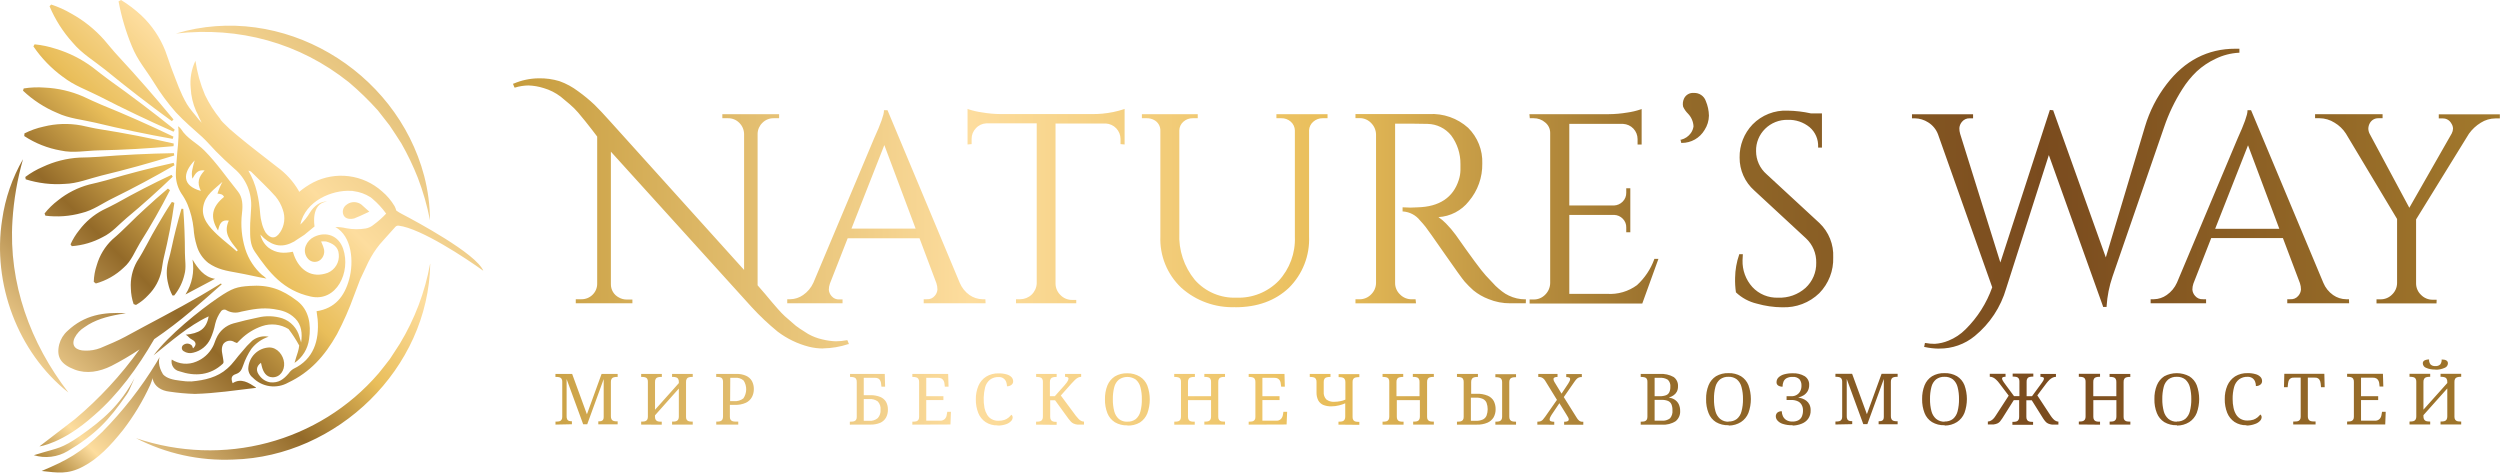
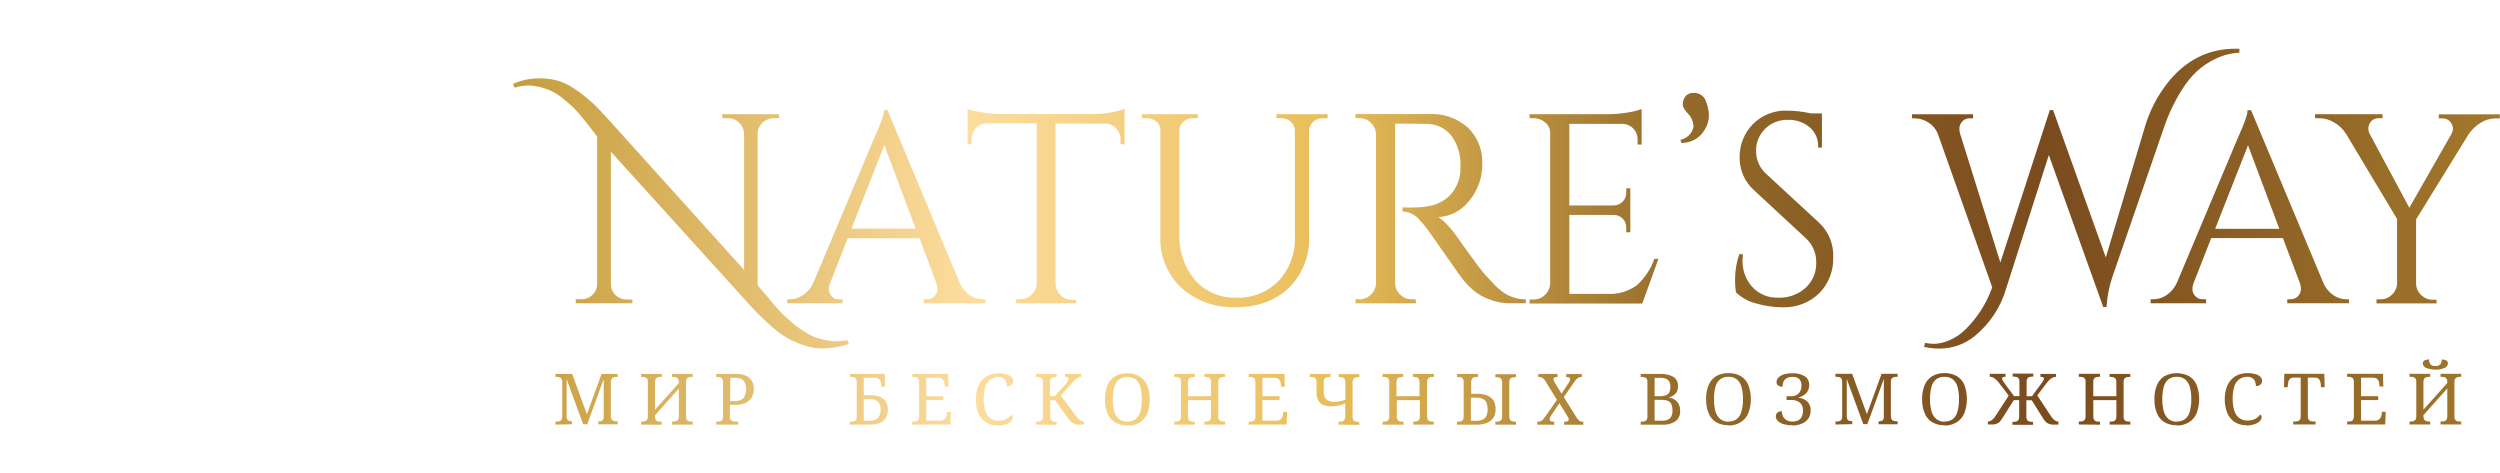
<svg xmlns="http://www.w3.org/2000/svg" width="1857" height="351" viewBox="0 0 1857 351" fill="none">
  <path d="M629.735 255.222C620.494 258.473 610.531 259.102 600.954 257.038C592.568 254.892 584.698 251.087 577.812 245.849C570.988 240.266 564.579 234.196 558.637 227.685L453.372 111.25V210.973C453.344 213.101 453.907 215.195 454.999 217.023C456.091 218.85 457.669 220.34 459.557 221.327C461.383 222.378 463.454 222.929 465.561 222.925H469.2V224.923H428.302V222.925H431.94C433.543 222.926 435.129 222.605 436.604 221.981C438.079 221.357 439.414 220.443 440.528 219.293C441.701 218.174 442.631 216.826 443.257 215.331C443.883 213.837 444.193 212.23 444.166 210.61V101.26C443.511 100.352 442.201 98.572 440.2 95.992C438.199 93.413 436.561 91.306 435.179 89.707C433.796 88.109 432.05 86.075 429.794 83.422C427.863 81.166 425.759 79.065 423.499 77.138L416.804 71.579C413.006 68.593 408.671 66.361 404.032 65.004C400.313 63.8 396.442 63.127 392.534 63.006C389.114 63.04 385.718 63.578 382.455 64.604L381.655 62.606C387.486 60.05 393.772 58.691 400.139 58.61C405.31 58.503 410.466 59.201 415.421 60.681C420.366 62.475 425.014 64.997 429.212 68.164C433.464 71.213 437.5 74.551 441.292 78.155C444.421 81.207 448.181 85.191 452.571 90.107L553.215 201.782V99.48C553.214 97.864 552.892 96.265 552.268 94.774C551.643 93.284 550.728 91.932 549.577 90.797C548.465 89.644 547.132 88.727 545.656 88.103C544.18 87.478 542.592 87.159 540.989 87.164H537.351V85.166H578.212V87.237H574.574C572.971 87.232 571.384 87.551 569.908 88.176C568.432 88.8 567.098 89.717 565.987 90.87C564.822 91.967 563.885 93.282 563.229 94.741C562.574 96.2 562.213 97.773 562.166 99.371V211.99C563.512 213.444 565.405 215.623 567.879 218.566L573.082 224.742C574.064 225.941 575.556 227.684 577.557 229.937C579.559 232.189 581.196 233.969 582.651 235.241C584.107 236.512 585.781 238.075 587.855 240C589.649 241.698 591.585 243.241 593.64 244.614C595.459 245.74 597.279 247.011 599.717 248.501C603.127 250.428 606.806 251.836 610.632 252.679C613.897 253.489 617.239 253.952 620.602 254.059C623.386 254.046 626.163 253.779 628.898 253.26L629.735 255.222ZM611.542 258.855C607.986 258.864 604.442 258.437 600.99 257.583C592.527 255.427 584.584 251.598 577.63 246.321C570.792 240.728 564.36 234.658 558.382 228.157L453.772 112.667V211.046C453.731 213.088 454.265 215.1 455.313 216.854C456.362 218.607 457.883 220.031 459.703 220.964C461.451 221.97 463.434 222.497 465.452 222.489H469.746V225.287H427.683V222.271H431.94C433.465 222.288 434.977 222.002 436.389 221.428C437.801 220.854 439.085 220.004 440.164 218.929C441.276 217.852 442.153 216.557 442.742 215.125C443.33 213.694 443.617 212.157 443.584 210.61V101.442C442.856 100.461 441.546 98.681 439.691 96.319C437.835 93.958 436.052 91.669 434.742 90.034L429.43 83.604C427.512 81.371 425.419 79.293 423.171 77.392L416.476 71.797C412.705 68.927 408.438 66.772 403.887 65.44C400.212 64.264 396.391 63.604 392.534 63.478C389.165 63.517 385.819 64.043 382.601 65.04H382.164L381 62.134H381.473C387.369 59.587 393.715 58.241 400.139 58.174C405.361 58.06 410.568 58.771 415.567 60.281C420.57 62.077 425.27 64.625 429.503 67.838C433.779 70.897 437.84 74.247 441.656 77.864C444.748 80.916 448.569 84.948 452.935 89.853L552.706 200.51V99.48C552.644 96.335 551.335 93.343 549.067 91.161C547.988 90.085 546.705 89.236 545.293 88.662C543.881 88.088 542.368 87.801 540.844 87.818H536.55V84.803H578.722V87.818H574.61C573.086 87.801 571.573 88.088 570.161 88.662C568.749 89.236 567.466 90.085 566.387 91.161C564.143 93.285 562.834 96.212 562.748 99.298V211.918C564.082 213.395 565.938 215.539 568.315 218.348L569.371 219.62L573.482 224.524C574.465 225.723 575.956 227.394 577.994 229.719C579.582 231.554 581.271 233.301 583.052 234.95L588.4 239.6C590.175 241.285 592.1 242.804 594.149 244.141C595.932 245.268 597.788 246.539 600.226 248.029C603.575 249.931 607.195 251.315 610.96 252.134C614.188 252.943 617.494 253.406 620.82 253.514C623.568 253.503 626.309 253.235 629.007 252.715H629.444L630.608 255.621H630.062C624.039 257.621 617.744 258.687 611.396 258.782L611.542 258.855ZM453.008 109.906L559.146 227.358C565.075 233.869 571.472 239.94 578.285 245.522C585.135 250.645 592.941 254.351 601.245 256.421C610.534 258.444 620.201 257.878 629.189 254.786L628.753 253.696C626.123 254.175 623.457 254.419 620.784 254.423C617.373 254.317 613.983 253.854 610.669 253.042C606.839 252.175 603.16 250.742 599.753 248.792L593.676 244.868C591.555 243.527 589.579 241.969 587.782 240.218L582.615 235.459C580.802 233.78 579.089 231.997 577.485 230.119C575.411 227.83 573.846 226.122 572.973 224.923L568.825 220.019L567.77 218.748C565.368 215.878 563.44 213.662 562.093 212.172V99.298C562.197 95.938 563.622 92.753 566.059 90.434C567.235 89.265 568.632 88.341 570.169 87.718C571.705 87.094 573.351 86.782 575.01 86.801H578.103V85.82H537.46V86.801H540.735C542.394 86.782 544.04 87.094 545.577 87.718C547.114 88.341 548.51 89.265 549.686 90.434C552.147 92.811 553.572 96.061 553.652 99.48V203.126L552.742 202.145L452.207 90.47C447.805 85.566 444.021 81.534 440.928 78.518C437.155 74.93 433.131 71.615 428.884 68.6C424.752 65.489 420.161 63.038 415.276 61.335C410.37 59.857 405.262 59.159 400.139 59.264C394.03 59.324 387.989 60.558 382.346 62.897L382.783 63.987C385.949 63.045 389.231 62.544 392.534 62.497C396.491 62.631 400.41 63.316 404.178 64.532C408.865 65.943 413.254 68.195 417.131 71.18C419.678 73.323 421.898 75.212 423.826 76.774C426.11 78.726 428.239 80.852 430.194 83.132C432.413 85.675 434.233 87.818 435.579 89.417C436.925 91.015 438.635 93.05 440.6 95.702C442.565 98.354 443.911 100.025 444.603 101.006V210.755C444.662 212.433 444.369 214.105 443.743 215.663C443.116 217.221 442.17 218.631 440.964 219.801C439.794 220.968 438.404 221.89 436.873 222.513C435.342 223.137 433.703 223.45 432.05 223.434H428.738V224.415H468.763V223.434H465.488C463.29 223.449 461.128 222.872 459.23 221.763C457.248 220.723 455.595 219.153 454.458 217.228C453.32 215.303 452.743 213.099 452.79 210.864L453.008 109.906ZM730.124 222.925H731.725V224.923H686.643V222.925H688.462C689.649 223.006 690.839 222.804 691.933 222.337C693.027 221.869 693.995 221.15 694.757 220.237C695.99 218.816 696.719 217.028 696.831 215.151C696.832 213.519 696.561 211.899 696.03 210.356L683.259 176.461H629.335L615.945 210.755C615.422 212.263 615.152 213.846 615.144 215.442C615.271 217.29 616.014 219.042 617.255 220.419C618.015 221.334 618.982 222.055 620.077 222.522C621.171 222.99 622.362 223.19 623.549 223.107H625.332V225.105H585.308V223.107H587.091C590.602 223.057 594.016 221.942 596.878 219.91C600.283 217.555 602.976 214.313 604.665 210.537L649.82 103.258C654.672 92.456 657.097 85.614 657.097 82.732H658.88L712.404 210.537C713.992 214.322 716.63 217.574 720.009 219.91C722.951 221.896 726.427 222.947 729.979 222.925H730.124ZM631.882 170.467H681.003L657.025 106.455L631.882 170.467ZM732.089 225.287H686.133V222.271H688.462C689.568 222.354 690.678 222.169 691.698 221.732C692.717 221.296 693.617 220.621 694.32 219.765C695.508 218.451 696.214 216.773 696.322 215.006C696.314 213.425 696.056 211.856 695.557 210.356L683.004 176.969H629.662L616.418 210.755C615.917 212.205 615.659 213.727 615.654 215.26C615.796 216.986 616.499 218.619 617.655 219.91C618.366 220.767 619.272 221.442 620.297 221.878C621.323 222.314 622.438 222.499 623.549 222.417H625.842V225.287H584.762V222.271H587.054C590.462 222.205 593.771 221.116 596.551 219.147C599.887 216.849 602.53 213.683 604.192 209.992L649.311 102.713C654.186 92.069 656.588 85.203 656.588 82.405V81.86H659.244L712.877 210.029C714.396 213.691 716.918 216.852 720.154 219.147C722.994 221.134 726.366 222.223 729.833 222.271H731.943L732.089 225.287ZM687.152 224.27H731.07V223.289H729.979C726.306 223.258 722.729 222.118 719.718 220.019C716.389 217.676 713.761 214.474 712.113 210.755L658.735 83.241H657.534C656.037 90.284 653.589 97.091 650.257 103.476L605.029 210.755C603.29 214.613 600.536 217.927 597.06 220.346C594.1 222.41 590.592 223.549 586.981 223.616H585.708V224.597H624.787V223.616H623.513C622.25 223.697 620.985 223.48 619.821 222.981C618.658 222.482 617.629 221.717 616.818 220.746C615.504 219.276 614.722 217.408 614.598 215.442C614.613 213.785 614.896 212.141 615.435 210.574L628.935 176.134H683.514V176.461L696.285 210.356C696.842 211.956 697.125 213.638 697.122 215.333C697.013 217.328 696.245 219.232 694.939 220.746C694.128 221.717 693.099 222.482 691.936 222.981C690.772 223.48 689.507 223.697 688.244 223.616H686.934L687.152 224.27ZM681.585 170.83H630.972L631.263 170.14L656.733 104.748L681.585 170.83ZM632.464 169.813H680.13L656.879 107.763L632.464 169.813ZM832.842 102.931C832.86 101.395 832.57 99.871 831.988 98.448C831.407 97.026 830.547 95.734 829.458 94.648C828.431 93.543 827.195 92.653 825.821 92.029C824.447 91.406 822.962 91.061 821.453 91.015H783.539V210.755C783.652 214.064 785.046 217.201 787.428 219.504C789.81 221.808 792.994 223.1 796.31 223.107H798.894V225.105H755.23V223.107H757.814C761.106 223.111 764.274 221.849 766.659 219.583C769.044 217.316 770.463 214.22 770.622 210.937V91.124H732.598C731.071 91.153 729.565 91.49 728.17 92.114C726.776 92.739 725.522 93.638 724.484 94.757C722.342 96.979 721.165 99.956 721.21 103.04V106.419L719.208 106.637V81.497C722.58 82.627 726.053 83.43 729.578 83.895C734.075 84.656 738.626 85.057 743.187 85.094H810.683C816.142 85.19 821.596 84.69 826.947 83.604C829.618 83.056 832.255 82.352 834.843 81.497V106.637L832.842 106.419V102.931ZM799.44 225.287H754.685V222.271H757.778C760.932 222.267 763.965 221.055 766.253 218.886C768.54 216.717 769.909 213.755 770.076 210.61V91.633H732.598C731.134 91.691 729.697 92.042 728.371 92.666C727.046 93.29 725.86 94.174 724.885 95.266C723.861 96.313 723.054 97.552 722.511 98.91C721.968 100.27 721.699 101.722 721.719 103.185V107.036L718.699 107.327V80.879L719.39 81.17C722.744 82.267 726.19 83.058 729.688 83.531C734.148 84.293 738.662 84.693 743.187 84.73H810.683C816.106 84.827 821.524 84.328 826.838 83.241C829.483 82.697 832.094 82.006 834.661 81.17L835.353 80.879V107.327L832.333 107.036V103.185C832.31 100.25 831.168 97.434 829.141 95.309C827.114 93.183 824.352 91.908 821.417 91.742H784.048V210.755C784.107 213.922 785.414 216.937 787.687 219.147C788.795 220.295 790.123 221.207 791.592 221.832C793.061 222.456 794.641 222.778 796.238 222.78H799.44V225.287ZM755.776 224.27H798.494V223.289H796.42C794.715 223.326 793.019 223.024 791.433 222.4C789.846 221.777 788.399 220.844 787.177 219.656C785.932 218.478 784.93 217.066 784.231 215.501C783.532 213.937 783.148 212.25 783.102 210.537V90.652H821.562C824.764 90.837 827.776 92.231 829.986 94.552C832.196 96.873 833.438 99.947 833.461 103.149V106.055H834.443V82.224C833.133 82.66 830.804 83.277 827.166 84.076C821.769 85.192 816.265 85.704 810.756 85.602H743.187C738.602 85.566 734.027 85.165 729.506 84.403C726.19 83.937 722.917 83.208 719.718 82.224V106.055H720.7V103.149C720.673 99.933 721.899 96.832 724.12 94.503C725.204 93.337 726.507 92.397 727.956 91.736C729.405 91.075 730.97 90.707 732.562 90.652H771.058V210.755C770.882 214.167 769.403 217.383 766.927 219.74C764.45 222.098 761.163 223.42 757.741 223.434H755.776V224.27ZM985.445 87.237H982.243C979.569 87.213 976.98 88.17 974.966 89.925C973.979 90.748 973.174 91.768 972.604 92.919C972.034 94.07 971.71 95.327 971.655 96.61V175.589C971.949 182.549 970.787 189.493 968.244 195.979C965.7 202.466 961.831 208.352 956.882 213.262C947.009 222.95 933.898 227.794 917.549 227.794C902.846 228.475 888.466 223.345 877.524 213.516C872.433 208.703 868.435 202.857 865.799 196.371C863.163 189.885 861.95 182.91 862.242 175.916V97.3C862.323 95.489 861.875 93.692 860.951 92.131C860.027 90.57 858.667 89.311 857.039 88.509C855.363 87.691 853.518 87.28 851.654 87.31H848.452V85.312H888.986V87.237H885.784C883.11 87.213 880.521 88.17 878.506 89.925C877.529 90.795 876.743 91.857 876.199 93.045C875.654 94.233 875.362 95.521 875.341 96.828V173.119C874.739 185.858 878.902 198.366 887.021 208.212C890.9 212.629 895.721 216.122 901.13 218.436C906.539 220.749 912.397 221.824 918.276 221.581C924.164 221.798 930.032 220.783 935.503 218.599C940.974 216.415 945.926 213.112 950.041 208.902C954.164 204.444 957.361 199.214 959.447 193.515C961.533 187.815 962.466 181.76 962.194 175.698V96.901C962.167 95.595 961.872 94.309 961.328 93.122C960.783 91.935 960.001 90.872 959.029 89.998C957.015 88.242 954.425 87.286 951.752 87.31H948.622V85.312H985.554L985.445 87.237ZM917.549 228.157C902.764 228.719 888.341 223.507 877.342 213.625C872.215 208.749 868.187 202.837 865.527 196.285C862.867 189.733 861.635 182.69 861.914 175.625V97.3C862 95.581 861.576 93.876 860.696 92.396C859.816 90.916 858.518 89.728 856.966 88.981C855.372 88.192 853.614 87.794 851.835 87.818H848.197V84.803H889.677V87.818H886.038C883.454 87.754 880.942 88.677 879.016 90.398C878.081 91.207 877.329 92.206 876.809 93.326C876.288 94.447 876.011 95.665 875.996 96.901V173.191C875.41 185.793 879.519 198.166 887.53 207.922C891.376 212.271 896.144 215.711 901.487 217.992C906.831 220.273 912.615 221.338 918.422 221.109C924.235 221.332 930.029 220.335 935.432 218.182C940.835 216.029 945.725 212.769 949.787 208.612C957.981 199.737 962.313 187.977 961.831 175.916V96.901C961.806 95.667 961.525 94.452 961.005 93.332C960.485 92.213 959.738 91.213 958.81 90.398C956.875 88.668 954.348 87.745 951.752 87.818H948.113V84.803H986.1V87.818H982.461C979.904 87.787 977.427 88.706 975.512 90.398C974.585 91.182 973.829 92.147 973.29 93.234C972.752 94.322 972.443 95.508 972.382 96.719V175.662C972.669 182.693 971.491 189.707 968.923 196.26C966.356 202.814 962.454 208.764 957.464 213.734C947.349 223.325 934.068 228.229 917.549 228.229V228.157ZM849.143 86.728H851.835C853.778 86.702 855.699 87.138 857.439 88C859.157 88.835 860.592 90.153 861.569 91.793C862.545 93.433 863.019 95.322 862.933 97.228V175.771C862.663 182.691 863.87 189.59 866.473 196.01C869.076 202.43 873.017 208.224 878.033 213.008C888.858 222.679 903.036 227.749 917.549 227.14C933.704 227.14 946.658 222.344 956.518 212.899C961.396 208.022 965.207 202.189 967.713 195.767C970.218 189.345 971.362 182.475 971.073 175.589V96.683C971.145 95.318 971.507 93.984 972.135 92.769C972.762 91.554 973.64 90.486 974.711 89.635C976.799 87.769 979.514 86.757 982.316 86.801H985.008V85.82H949.095V86.801H951.752C954.603 86.719 957.377 87.734 959.502 89.635C960.531 90.55 961.359 91.668 961.935 92.919C962.512 94.169 962.823 95.525 962.849 96.901V175.698C963.114 181.826 962.164 187.946 960.054 193.707C957.943 199.467 954.714 204.755 950.551 209.266C946.386 213.521 941.377 216.86 935.844 219.068C930.311 221.276 924.377 222.306 918.422 222.09C912.468 222.326 906.536 221.233 901.059 218.888C895.583 216.544 890.7 213.008 886.766 208.539C878.589 198.59 874.378 185.977 874.941 173.119V96.828C874.974 95.45 875.292 94.093 875.874 92.843C876.456 91.593 877.29 90.476 878.324 89.562C880.438 87.667 883.199 86.653 886.038 86.728H888.731V85.748H849.143V86.728ZM1048.57 91.451H1035.95V210.283C1035.91 211.931 1036.22 213.568 1036.85 215.092C1037.47 216.617 1038.4 217.997 1039.59 219.147C1040.77 220.341 1042.19 221.279 1043.76 221.904C1045.32 222.529 1047 222.827 1048.68 222.78H1051.09L1051.27 224.778H1007.6V222.78H1010.19C1011.84 222.804 1013.47 222.494 1015 221.87C1016.52 221.245 1017.91 220.319 1019.07 219.147C1020.27 218.018 1021.23 216.664 1021.91 215.161C1022.58 213.659 1022.95 212.038 1023 210.392V99.879C1022.89 96.527 1021.48 93.347 1019.07 91.015C1017.91 89.835 1016.53 88.903 1015 88.278C1013.48 87.653 1011.84 87.348 1010.19 87.382H1007.6V85.384H1061.42C1066.61 85.093 1071.81 85.835 1076.72 87.569C1081.62 89.303 1086.13 91.993 1089.98 95.484C1093.44 98.877 1096.14 102.954 1097.93 107.451C1099.71 111.949 1100.54 116.77 1100.35 121.604C1100.56 131.735 1097.05 141.593 1090.49 149.323C1087.63 152.97 1083.97 155.917 1079.8 157.938C1075.63 159.959 1071.04 161.001 1066.4 160.985C1069.13 162.383 1071.59 164.239 1073.68 166.47C1076.33 169.096 1078.76 171.927 1080.96 174.935C1092.41 191.283 1099.87 201.358 1103.34 205.161C1106.97 208.794 1109.27 211.518 1110.61 212.935C1112.14 214.374 1113.74 215.732 1115.42 217.004C1117.02 218.264 1118.77 219.337 1120.62 220.201C1124.48 222.062 1128.71 223.018 1132.99 222.998V224.996H1122.07C1112.24 224.945 1102.71 221.606 1095 215.514C1092.75 213.522 1090.62 211.386 1088.64 209.12C1086.82 207.086 1081.87 200.184 1073.75 188.486C1065.64 176.788 1060.91 170.103 1059.56 168.468C1058.22 166.834 1056.83 165.162 1055.38 163.564C1053.83 161.62 1051.9 160.013 1049.7 158.845C1047.5 157.676 1045.09 156.97 1042.61 156.771V154.809C1044 154.879 1045.4 154.879 1046.79 154.809C1048.5 154.809 1050.65 154.809 1053.16 154.809C1069.68 154.397 1080.07 147.482 1084.34 134.065C1085.11 131.642 1085.51 129.121 1085.54 126.581V122.076C1085.64 114.337 1083.18 106.78 1078.56 100.57C1076.42 97.891 1073.72 95.716 1070.64 94.196C1067.57 92.677 1064.19 91.852 1060.76 91.778C1057.34 91.56 1053.34 91.524 1048.57 91.524V91.451ZM1133.35 225.287H1121.86C1116.32 225.332 1110.82 224.27 1105.7 222.163C1101.63 220.627 1097.83 218.443 1094.46 215.696C1092.19 213.682 1090.03 211.535 1088.02 209.266C1086.23 207.195 1081.21 200.22 1073.1 188.558C1064.98 176.897 1060.25 170.212 1058.94 168.541C1057.63 166.87 1056.22 165.271 1054.76 163.709C1053.27 161.815 1051.4 160.249 1049.27 159.111C1047.14 157.973 1044.8 157.288 1042.39 157.097H1041.84V154.01H1042.43C1045.93 154.276 1049.44 154.276 1052.94 154.01C1069.13 153.61 1079.47 146.744 1083.61 133.593C1084.37 131.244 1084.78 128.795 1084.82 126.327V121.822C1084.9 114.191 1082.49 106.74 1077.94 100.606C1075.83 97.996 1073.18 95.876 1070.17 94.395C1067.16 92.914 1063.86 92.108 1060.51 92.032C1057.31 92.032 1053.23 91.851 1048.57 91.851H1036.28V210.174C1036.26 211.765 1036.58 213.341 1037.21 214.804C1037.83 216.267 1038.75 217.584 1039.91 218.675C1041.04 219.848 1042.4 220.776 1043.9 221.401C1045.4 222.026 1047.02 222.335 1048.65 222.308H1051.49L1051.81 225.323H1006.84V222.308H1009.93C1011.53 222.306 1013.11 221.983 1014.58 221.359C1016.05 220.735 1017.38 219.822 1018.48 218.675C1020.76 216.454 1022.07 213.425 1022.12 210.247V99.879C1022.06 96.682 1020.76 93.633 1018.48 91.379C1017.39 90.22 1016.07 89.3 1014.61 88.675C1013.14 88.05 1011.56 87.733 1009.97 87.746H1006.84V84.73H1061.42C1066.71 84.424 1072 85.169 1077 86.922C1082 88.674 1086.59 91.399 1090.53 94.939C1094.02 98.394 1096.76 102.535 1098.57 107.099C1100.38 111.664 1101.22 116.553 1101.04 121.459C1101.23 131.711 1097.68 141.681 1091.04 149.505C1088.32 152.947 1084.91 155.776 1081.02 157.805C1077.13 159.834 1072.86 161.017 1068.48 161.275C1070.49 162.641 1072.36 164.212 1074.05 165.962C1076.69 168.616 1079.12 171.47 1081.32 174.499C1092.71 190.738 1100.21 200.91 1103.66 204.652C1107.12 208.394 1109.52 210.973 1110.94 212.39C1112.46 213.829 1114.05 215.187 1115.71 216.459C1117.27 217.703 1118.98 218.752 1120.8 219.583C1124.59 221.41 1128.75 222.354 1132.95 222.344H1133.46L1133.35 225.287ZM1042.9 156.262C1047.85 156.82 1052.39 159.299 1055.52 163.164C1056.98 164.799 1058.4 166.434 1059.75 168.105C1061.09 169.776 1065.86 176.533 1073.94 188.159C1082.01 199.784 1087 206.723 1088.78 208.757C1090.77 210.998 1092.89 213.11 1095.15 215.078C1098.42 217.762 1102.11 219.897 1106.06 221.4C1111.08 223.445 1116.44 224.482 1121.86 224.451H1132.34V223.47C1126.03 223.371 1119.93 221.229 1114.94 217.367C1113.27 216.083 1111.67 214.713 1110.14 213.262C1108.61 211.809 1106.14 209.193 1102.86 205.451C1099.59 201.709 1091.95 191.501 1080.45 175.189C1078.24 172.212 1075.81 169.407 1073.17 166.797C1071.18 164.627 1068.83 162.809 1066.22 161.421L1064.15 160.44H1066.44C1071 160.439 1075.5 159.405 1079.6 157.417C1083.71 155.428 1087.31 152.537 1090.13 148.96C1096.6 141.311 1100.06 131.577 1099.88 121.568C1100.06 116.801 1099.24 112.05 1097.48 107.616C1095.72 103.182 1093.05 99.162 1089.65 95.811C1085.85 92.372 1081.39 89.722 1076.55 88.013C1071.71 86.305 1066.58 85.572 1061.46 85.857H1007.93V86.838H1010.01C1011.73 86.816 1013.44 87.147 1015.03 87.809C1016.61 88.471 1018.05 89.451 1019.25 90.688C1021.75 93.108 1023.21 96.404 1023.32 99.879V210.755C1023.28 212.468 1022.89 214.155 1022.19 215.719C1021.49 217.284 1020.49 218.696 1019.25 219.874C1018.03 221.062 1016.58 221.995 1014.99 222.618C1013.41 223.242 1011.71 223.544 1010.01 223.507H1007.93V224.488H1050.5V223.507H1048.57C1046.84 223.526 1045.12 223.202 1043.51 222.555C1041.9 221.907 1040.43 220.948 1039.19 219.732C1037.95 218.517 1036.97 217.069 1036.29 215.472C1035.62 213.876 1035.27 212.161 1035.26 210.428V90.87H1048.57C1053.31 90.87 1057.34 90.87 1060.58 91.088C1064.09 91.16 1067.54 92.001 1070.68 93.552C1073.82 95.102 1076.59 97.325 1078.78 100.061C1083.53 106.335 1086.08 113.993 1086.05 121.859V126.363C1086.01 128.952 1085.59 131.521 1084.82 133.992C1080.52 147.579 1069.86 154.7 1053.2 155.099C1049.84 155.34 1046.47 155.34 1043.12 155.099L1042.9 156.262ZM1139.25 222.962C1140.9 222.994 1142.54 222.688 1144.06 222.063C1145.59 221.438 1146.97 220.508 1148.13 219.329C1150.54 216.998 1151.94 213.815 1152.02 210.465V98.681C1152.05 97.151 1151.74 95.633 1151.11 94.237C1150.48 92.842 1149.55 91.605 1148.38 90.616C1145.91 88.43 1142.7 87.25 1139.39 87.31H1136.99L1136.77 85.312H1195.32C1199.83 85.278 1204.34 84.877 1208.78 84.113C1212.28 83.653 1215.73 82.863 1219.08 81.751V106.855H1217.08V103.222C1217.1 101.708 1216.82 100.204 1216.25 98.8C1215.68 97.396 1214.84 96.12 1213.77 95.048C1212.77 93.95 1211.55 93.064 1210.2 92.44C1208.86 91.816 1207.39 91.468 1205.91 91.415H1165.16V153.174H1198.92C1201.48 153.082 1203.91 152.001 1205.69 150.159C1206.61 149.248 1207.33 148.16 1207.81 146.96C1208.29 145.761 1208.53 144.475 1208.49 143.184V140.386H1210.49V171.92H1208.49V168.904C1208.51 167.656 1208.29 166.416 1207.83 165.256C1207.36 164.095 1206.67 163.039 1205.8 162.147C1204.04 160.313 1201.64 159.231 1199.1 159.132H1165.16V218.748H1193.72C1201.78 219.282 1209.77 216.953 1216.28 212.172C1222.14 206.814 1226.6 200.103 1229.27 192.627H1231.27L1219.66 224.923H1136.63V222.925L1139.25 222.962ZM1219.88 225.468H1136.19V222.453H1139.32C1140.91 222.461 1142.49 222.143 1143.96 221.518C1145.42 220.893 1146.74 219.975 1147.84 218.82C1150.11 216.566 1151.41 213.517 1151.47 210.319V98.681C1151.48 97.213 1151.16 95.762 1150.53 94.435C1149.9 93.108 1148.98 91.94 1147.84 91.015C1145.46 88.914 1142.39 87.774 1139.21 87.818H1136.34L1136.05 84.803H1195.14C1199.62 84.764 1204.1 84.375 1208.53 83.641C1211.99 83.172 1215.41 82.369 1218.72 81.243L1219.41 80.989V107.363H1216.39V103.258C1216.38 100.376 1215.27 97.605 1213.28 95.516C1211.29 93.428 1208.57 92.181 1205.69 92.032H1165.67V152.629H1198.92C1201.35 152.524 1203.64 151.497 1205.33 149.759C1206.2 148.895 1206.88 147.863 1207.34 146.726C1207.79 145.59 1208.01 144.372 1207.98 143.147V139.841H1211V172.537H1207.98V168.904C1208.01 167.722 1207.8 166.547 1207.36 165.448C1206.92 164.35 1206.27 163.35 1205.44 162.51C1203.77 160.756 1201.49 159.725 1199.07 159.641H1165.67V218.275H1193.72C1201.66 218.81 1209.54 216.519 1215.95 211.809C1221.71 206.524 1226.12 199.932 1228.79 192.591V192.264H1231.89L1219.88 225.468ZM1137.14 224.451H1219.15L1230.4 193.172H1229.45C1226.74 200.585 1222.29 207.239 1216.46 212.572C1209.87 217.453 1201.76 219.835 1193.57 219.293H1164.46V158.623H1198.92C1201.6 158.709 1204.14 159.845 1205.98 161.784C1206.92 162.741 1207.66 163.878 1208.15 165.127C1208.63 166.375 1208.86 167.71 1208.82 169.05V171.556H1209.8V141.076H1208.82V143.329C1208.85 144.677 1208.6 146.017 1208.1 147.266C1207.59 148.516 1206.83 149.648 1205.87 150.595C1203.96 152.563 1201.34 153.699 1198.59 153.755H1164.32V90.87H1205.58C1208.73 91.037 1211.7 92.403 1213.87 94.687C1216.04 96.971 1217.26 99.999 1217.26 103.149V106.237H1218.24V82.369C1215.08 83.336 1211.84 84.052 1208.56 84.512C1204.08 85.275 1199.54 85.676 1194.99 85.711H1137.21V86.692H1139.14C1142.56 86.647 1145.88 87.863 1148.45 90.107C1149.7 91.136 1150.71 92.429 1151.39 93.893C1152.08 95.357 1152.43 96.955 1152.42 98.572V210.247C1152.33 213.73 1150.88 217.039 1148.38 219.474C1147.19 220.715 1145.75 221.697 1144.16 222.36C1142.57 223.022 1140.86 223.351 1139.14 223.325H1137.03L1137.14 224.451ZM1248.88 104.094C1251.96 103.36 1254.67 101.525 1256.48 98.935C1257.55 97.382 1258.23 95.603 1258.49 93.74C1258.34 90.073 1256.84 86.591 1254.27 83.968C1252.78 82.528 1251.55 80.844 1250.63 78.99C1250.21 77.112 1250.41 75.148 1251.21 73.396C1251.78 72.103 1252.75 71.022 1253.97 70.305C1255.19 69.588 1256.6 69.271 1258.01 69.4C1259.86 69.287 1261.69 69.785 1263.22 70.817C1264.75 71.848 1265.9 73.354 1266.49 75.103C1267.95 78.555 1268.73 82.255 1268.78 86.002C1268.72 89.686 1267.61 93.276 1265.58 96.356C1263.91 99.21 1261.52 101.577 1258.65 103.221C1255.77 104.866 1252.52 105.73 1249.21 105.728L1248.88 104.094ZM1248.88 106.237L1248.26 103.767H1248.73C1251.68 103.041 1254.27 101.273 1256.01 98.79C1257.03 97.33 1257.69 95.649 1257.94 93.885C1257.78 90.346 1256.33 86.987 1253.86 84.44C1252.35 82.954 1251.12 81.206 1250.23 79.281C1249.78 77.281 1250 75.189 1250.84 73.323C1251.46 71.941 1252.49 70.786 1253.8 70.017C1255.1 69.249 1256.61 68.906 1258.12 69.036C1260.06 68.929 1261.99 69.456 1263.6 70.538C1265.22 71.619 1266.44 73.196 1267.07 75.031C1268.53 78.484 1269.32 82.182 1269.4 85.929C1269.33 89.714 1268.2 93.402 1266.13 96.574C1264.4 99.493 1261.94 101.912 1259 103.594C1256.05 105.276 1252.71 106.162 1249.32 106.164L1248.88 106.237ZM1249.5 104.457L1249.68 105.184C1252.83 105.093 1255.91 104.21 1258.64 102.616C1261.36 101.022 1263.63 98.769 1265.25 96.065C1267.19 93.046 1268.26 89.552 1268.35 85.966C1268.28 82.294 1267.52 78.669 1266.09 75.285C1265.53 73.635 1264.45 72.214 1263 71.242C1261.55 70.27 1259.83 69.801 1258.09 69.908C1256.78 69.77 1255.47 70.047 1254.33 70.7C1253.19 71.352 1252.29 72.347 1251.75 73.541C1250.99 75.187 1250.8 77.041 1251.21 78.809C1252.12 80.606 1253.35 82.219 1254.85 83.568C1257.49 86.283 1259.04 89.882 1259.18 93.667C1258.94 95.625 1258.23 97.496 1257.1 99.117C1255.29 101.744 1252.59 103.629 1249.5 104.421V104.457ZM1289.81 216.786C1289.32 213.175 1289.13 209.53 1289.23 205.887C1289.3 200.12 1290.31 194.403 1292.22 188.958H1294.04C1293.89 190.419 1293.82 191.886 1293.82 193.354C1293.56 200.78 1296.17 208.021 1301.09 213.589C1303.59 216.256 1306.62 218.357 1310 219.749C1313.38 221.141 1317.02 221.79 1320.67 221.654C1328.29 221.955 1335.73 219.224 1341.34 214.061C1343.98 211.655 1346.07 208.709 1347.47 205.425C1348.87 202.14 1349.55 198.593 1349.45 195.025C1349.57 191.543 1348.93 188.076 1347.59 184.861C1346.24 181.645 1344.22 178.756 1341.66 176.388L1303.31 140.895C1299.86 137.899 1297.09 134.192 1295.21 130.028C1293.32 125.864 1292.36 121.342 1292.4 116.772C1292.23 107.759 1295.64 99.046 1301.89 92.541C1305.19 89.167 1309.16 86.527 1313.55 84.793C1317.94 83.058 1322.65 82.27 1327.36 82.478C1333.15 82.558 1338.92 83.215 1344.58 84.44H1352.36V109.034H1350.54C1350.66 106.213 1350.14 103.401 1349.02 100.809C1347.9 98.217 1346.21 95.912 1344.07 94.067C1339.38 90.207 1333.43 88.215 1327.36 88.472C1324.21 88.398 1321.07 88.962 1318.14 90.13C1315.21 91.297 1312.54 93.044 1310.3 95.266C1308.05 97.462 1306.27 100.1 1305.09 103.013C1303.91 105.926 1303.34 109.052 1303.42 112.195C1303.41 115.52 1304.11 118.809 1305.49 121.837C1306.86 124.866 1308.88 127.562 1311.39 129.742L1350.76 166.071C1354.13 169.292 1356.77 173.202 1358.49 177.535C1360.21 181.867 1360.98 186.52 1360.73 191.174C1360.9 196.007 1360.09 200.826 1358.34 205.335C1356.59 209.844 1353.93 213.95 1350.54 217.403C1346.97 220.885 1342.71 223.595 1338.04 225.364C1333.37 227.133 1328.39 227.923 1323.4 227.685C1317.07 227.612 1310.79 226.708 1304.7 224.996C1299.1 223.591 1293.97 220.748 1289.81 216.75V216.786ZM1323.8 228.266C1317.43 228.203 1311.11 227.287 1304.99 225.541C1299.15 224.176 1293.79 221.279 1289.45 217.149C1288.93 213.541 1288.72 209.894 1288.83 206.25C1288.92 200.423 1289.94 194.646 1291.85 189.14V188.813H1294.58V188.958C1294.44 190.411 1294.36 191.864 1294.36 193.317C1294.13 200.63 1296.74 207.75 1301.64 213.189C1304.07 215.817 1307.04 217.886 1310.36 219.253C1313.67 220.621 1317.24 221.254 1320.82 221.109C1328.28 221.427 1335.58 218.82 1341.16 213.843C1343.73 211.471 1345.77 208.579 1347.14 205.36C1348.5 202.14 1349.17 198.667 1349.09 195.17C1349.18 191.774 1348.55 188.398 1347.23 185.265C1345.91 182.133 1343.94 179.317 1341.45 177.006L1303.1 141.512C1299.63 138.445 1296.87 134.672 1294.98 130.449C1293.1 126.226 1292.14 121.649 1292.18 117.027C1292.02 107.88 1295.49 99.04 1301.82 92.432C1305.19 88.987 1309.25 86.293 1313.73 84.527C1318.21 82.761 1323.02 81.964 1327.84 82.187C1333.65 82.277 1339.44 82.958 1345.12 84.222H1353.34V109.652H1350.51V109.034C1350.62 106.295 1350.12 103.565 1349.03 101.048C1347.94 98.531 1346.29 96.294 1344.21 94.503C1339.61 90.732 1333.78 88.779 1327.84 89.017C1324.75 88.951 1321.68 89.505 1318.81 90.647C1315.94 91.789 1313.33 93.496 1311.14 95.665C1308.94 97.818 1307.2 100.399 1306.05 103.249C1304.89 106.099 1304.33 109.157 1304.41 112.231C1304.4 115.488 1305.09 118.708 1306.44 121.673C1307.79 124.638 1309.77 127.278 1312.23 129.415L1351.56 165.744C1354.97 169.017 1357.64 172.979 1359.39 177.364C1361.14 181.75 1361.93 186.458 1361.71 191.174C1361.88 196.073 1361.05 200.955 1359.27 205.525C1357.49 210.096 1354.81 214.259 1351.38 217.767C1347.74 221.297 1343.42 224.047 1338.67 225.846C1333.93 227.645 1328.87 228.456 1323.8 228.229V228.266ZM1290.29 216.531C1294.48 220.474 1299.64 223.243 1305.24 224.56C1311.28 226.274 1317.52 227.178 1323.8 227.249C1328.72 227.468 1333.63 226.683 1338.24 224.94C1342.84 223.197 1347.04 220.534 1350.58 217.113C1353.91 213.7 1356.52 209.65 1358.25 205.204C1359.97 200.759 1360.78 196.011 1360.62 191.247C1360.85 186.661 1360.09 182.081 1358.4 177.813C1356.7 173.545 1354.11 169.69 1350.8 166.507L1311.46 130.178C1308.9 127.944 1306.84 125.186 1305.43 122.089C1304.03 118.993 1303.3 115.631 1303.31 112.231C1303.24 109.022 1303.82 105.832 1305.03 102.857C1306.23 99.882 1308.04 97.187 1310.34 94.939C1312.62 92.67 1315.35 90.886 1318.34 89.694C1321.34 88.501 1324.54 87.925 1327.77 88C1333.95 87.774 1340 89.801 1344.79 93.704C1346.92 95.54 1348.62 97.819 1349.77 100.379C1350.92 102.94 1351.49 105.72 1351.45 108.526H1352.25V85.021H1344.98C1339.32 83.804 1333.55 83.147 1327.77 83.059C1323.09 82.835 1318.42 83.599 1314.06 85.302C1309.71 87.005 1305.76 89.608 1302.48 92.941C1296.35 99.379 1292.99 107.962 1293.13 116.845C1293.09 121.328 1294.03 125.765 1295.86 129.857C1297.69 133.95 1300.38 137.602 1303.75 140.568L1342.1 176.098C1344.71 178.51 1346.78 181.455 1348.15 184.733C1349.53 188.011 1350.18 191.546 1350.07 195.098C1350.17 198.739 1349.48 202.359 1348.06 205.712C1346.63 209.065 1344.5 212.073 1341.81 214.533C1336.08 219.754 1328.53 222.52 1320.78 222.235C1317.06 222.382 1313.34 221.721 1309.9 220.297C1306.46 218.873 1303.37 216.721 1300.84 213.989C1295.78 208.353 1293.08 200.991 1293.31 193.426C1293.31 192.155 1293.31 190.847 1293.31 189.539H1292.47C1290.64 194.824 1289.67 200.368 1289.6 205.96C1289.55 209.484 1289.78 213.007 1290.29 216.495V216.531ZM1660.73 36.704H1663.32V38.702C1657.16 38.924 1651.11 40.421 1645.56 43.097C1640.36 45.484 1635.58 48.672 1631.37 52.543C1627.21 56.51 1623.55 60.962 1620.45 65.803C1614.81 74.679 1610.25 84.191 1606.85 94.139L1568.64 205.161C1566.22 212.324 1564.75 219.775 1564.27 227.321H1562.46L1521.74 113.43L1489.57 213.952C1485.61 227.733 1477.52 239.976 1466.4 249.046C1459.12 255.149 1449.92 258.472 1440.42 258.419C1436.85 258.39 1433.31 257.988 1429.83 257.22L1430.23 255.222C1432.51 255.654 1434.82 255.861 1437.14 255.839C1440.71 255.625 1444.21 254.814 1447.51 253.442C1452.35 251.502 1456.74 248.583 1460.39 244.868C1469.36 236.004 1476.19 225.221 1480.37 213.335L1440.02 99.48C1438.65 95.738 1436.1 92.547 1432.74 90.398C1429.7 88.436 1426.17 87.366 1422.55 87.31H1420.95V85.312H1465.3V87.237H1463.52C1462.33 87.154 1461.14 87.354 1460.05 87.822C1458.95 88.289 1457.99 89.01 1457.23 89.925C1455.97 91.336 1455.23 93.127 1455.12 95.011C1455.1 96.499 1455.31 97.98 1455.73 99.407L1486.08 196.514L1523.23 82.078L1525.01 82.26L1564.57 192.736L1594.15 94.031C1597.48 82.694 1602.9 72.075 1610.12 62.715C1623.37 45.35 1640.24 36.667 1660.73 36.667V36.704ZM1440.42 258.964C1436.82 258.936 1433.23 258.534 1429.72 257.765H1429.25L1429.83 254.786H1430.34C1432.58 255.216 1434.86 255.423 1437.14 255.403C1440.65 255.186 1444.09 254.388 1447.33 253.042C1452.11 251.118 1456.44 248.238 1460.06 244.577C1468.92 235.805 1475.67 225.15 1479.82 213.407L1439.54 99.734C1438.15 96.077 1435.59 92.976 1432.27 90.906C1429.3 88.991 1425.86 87.946 1422.33 87.891H1420.22V84.876H1465.6V87.891H1463.3C1462.19 87.809 1461.08 87.994 1460.05 88.43C1459.03 88.866 1458.12 89.541 1457.41 90.398C1456.24 91.725 1455.54 93.396 1455.41 95.157C1455.38 96.595 1455.58 98.028 1455.99 99.407L1485.86 194.989L1522.65 81.642L1525.2 81.933V82.224L1564.2 191.21L1593.31 93.994C1596.69 82.599 1602.14 71.922 1609.39 62.497C1622.75 45.059 1639.92 36.195 1660.33 36.195H1663.43V39.174H1662.95C1656.99 39.506 1651.15 41.025 1645.78 43.642C1640.64 46.031 1635.9 49.206 1631.73 53.052C1627.64 56.982 1624.05 61.398 1621.04 66.203C1615.41 75.035 1610.86 84.513 1607.5 94.43L1569.15 205.488C1566.73 212.59 1565.26 219.98 1564.78 227.467V227.975H1562.13V227.612L1521.88 115.174L1490.19 214.243C1486.18 228.113 1478.05 240.44 1466.87 249.591C1459.43 255.714 1450.06 259.02 1440.42 258.927V258.964ZM1430.45 256.857C1433.72 257.559 1437.06 257.924 1440.42 257.946C1449.73 257.91 1458.73 254.634 1465.89 248.683C1476.9 239.658 1484.92 227.51 1488.88 213.843L1521.63 111.868L1522.14 113.321L1562.75 226.849H1563.69C1564.24 219.428 1565.72 212.106 1568.09 205.052L1606.45 93.958C1609.85 83.982 1614.43 74.445 1620.09 65.549C1623.18 60.675 1626.85 56.188 1631.01 52.18C1635.25 48.259 1640.09 45.035 1645.34 42.625C1650.81 40.01 1656.75 38.503 1662.81 38.193V37.212H1660.73C1640.5 37.212 1623.55 45.931 1610.41 63.151C1603.24 72.462 1597.84 83.017 1594.51 94.285L1564.49 194.48L1563.98 193.027L1524.54 82.841H1523.49L1485.97 198.44L1455.12 99.77C1454.7 98.293 1454.49 96.765 1454.5 95.229C1454.6 93.236 1455.38 91.339 1456.72 89.853C1457.52 88.871 1458.55 88.095 1459.71 87.589C1460.88 87.084 1462.15 86.863 1463.41 86.946H1464.69V85.966H1421.35V86.946H1422.44C1426.16 87.009 1429.79 88.103 1432.92 90.107C1436.39 92.32 1439.04 95.596 1440.49 99.444L1480.91 213.516C1476.7 225.464 1469.83 236.306 1460.83 245.231C1457.12 248.996 1452.67 251.952 1447.77 253.914C1444.41 255.304 1440.84 256.127 1437.21 256.348C1435.04 256.362 1432.88 256.192 1430.74 255.839L1430.45 256.857ZM1742.82 222.962H1744.42V224.96H1699.48V222.962H1701.27C1702.46 223.045 1703.65 222.845 1704.74 222.377C1705.84 221.91 1706.8 221.188 1707.56 220.273C1708.82 218.863 1709.56 217.071 1709.67 215.187C1709.67 213.556 1709.4 211.935 1708.87 210.392L1696.1 176.497H1642.18L1628.79 210.755C1628.26 212.263 1627.99 213.846 1627.99 215.442C1628.12 217.282 1628.84 219.03 1630.06 220.419C1630.83 221.327 1631.79 222.043 1632.89 222.51C1633.98 222.977 1635.17 223.181 1636.36 223.107H1638.17V225.105H1598.15V223.107H1599.97C1603.48 223.052 1606.89 221.938 1609.76 219.91C1613.16 217.555 1615.85 214.313 1617.54 210.537L1662.66 103.258C1667.51 92.456 1669.94 85.614 1669.94 82.732H1671.72L1725.25 210.537C1726.82 214.329 1729.46 217.585 1732.85 219.91C1735.79 221.896 1739.27 222.947 1742.82 222.925V222.962ZM1644.58 170.503H1693.74L1669.76 106.491L1644.58 170.503ZM1744.93 225.287H1698.98V222.271H1701.27C1702.38 222.353 1703.49 222.169 1704.52 221.733C1705.55 221.296 1706.45 220.622 1707.16 219.765C1708.34 218.446 1709.05 216.771 1709.16 215.006C1709.16 213.425 1708.9 211.856 1708.4 210.356L1695.74 176.824H1642.5L1629.26 210.61C1628.76 212.059 1628.5 213.581 1628.5 215.115C1628.63 216.844 1629.33 218.479 1630.5 219.765C1631.2 220.619 1632.1 221.292 1633.12 221.728C1634.14 222.164 1635.25 222.351 1636.36 222.271H1638.68V225.287H1597.49V222.271H1599.93C1603.34 222.205 1606.65 221.116 1609.43 219.147C1612.75 216.847 1615.39 213.681 1617.03 209.992L1662.15 102.713C1667.03 92.069 1669.43 85.203 1669.43 82.405V81.86H1672.09L1725.76 210.029C1727.26 213.698 1729.79 216.862 1733.03 219.147C1735.87 221.141 1739.24 222.23 1742.71 222.271H1744.82L1744.93 225.287ZM1699.99 224.27H1743.91V223.289H1742.82C1739.15 223.258 1735.57 222.118 1732.56 220.019C1729.11 217.622 1726.41 214.296 1724.77 210.428L1671.39 82.914H1670.41C1668.91 89.955 1666.46 96.761 1663.14 103.149L1617.87 210.755C1616.12 214.606 1613.37 217.918 1609.9 220.346C1606.94 222.41 1603.43 223.549 1599.82 223.616H1598.55V224.597H1637.66V223.616H1636.32C1635.06 223.697 1633.79 223.48 1632.63 222.981C1631.46 222.482 1630.43 221.717 1629.62 220.746C1628.33 219.265 1627.56 217.401 1627.44 215.442C1627.44 213.786 1627.71 212.143 1628.24 210.574L1641.78 176.134H1696.36V176.461L1709.13 210.356C1709.67 211.96 1709.95 213.64 1709.96 215.333C1709.86 217.336 1709.08 219.244 1707.74 220.746C1706.93 221.717 1705.9 222.482 1704.74 222.981C1703.58 223.48 1702.31 223.697 1701.05 223.616H1699.78L1699.99 224.27ZM1694.54 170.975H1643.81L1644.07 170.285L1669.72 104.893L1694.54 170.975ZM1645.42 169.958H1693.08L1669.83 107.908L1645.42 169.958ZM1856.45 87.31H1853.69C1849.68 87.31 1845.75 88.457 1842.37 90.616C1838.9 92.768 1835.88 95.582 1833.49 98.899L1794.16 162.692V210.356C1794.13 212.002 1794.44 213.637 1795.07 215.161C1795.69 216.685 1796.62 218.066 1797.8 219.22C1798.99 220.414 1800.41 221.352 1801.97 221.977C1803.54 222.602 1805.21 222.9 1806.9 222.853H1809.3V224.851H1765.63V222.853H1768.25C1769.9 222.874 1771.54 222.564 1773.06 221.939C1774.59 221.315 1775.97 220.39 1777.13 219.22C1778.33 218.089 1779.29 216.733 1779.96 215.231C1780.62 213.728 1780.99 212.108 1781.03 210.465V162.51L1742.89 98.899C1740.77 95.619 1737.92 92.872 1734.56 90.87C1731.15 88.659 1727.17 87.474 1723.1 87.455H1720.3V85.457H1769.42V87.237H1766.84C1765.44 87.209 1764.07 87.568 1762.87 88.274C1761.67 88.979 1760.68 90.004 1760.03 91.233C1759.28 92.538 1758.86 94.013 1758.83 95.52C1758.83 96.951 1759.18 98.36 1759.85 99.625L1789.8 155.463L1821.89 99.48C1822.55 98.251 1822.9 96.879 1822.91 95.484C1822.85 93.984 1822.35 92.532 1821.49 91.306C1820.84 90.049 1819.85 89 1818.64 88.28C1817.42 87.56 1816.02 87.198 1814.61 87.237H1812.21V85.239H1856.45V87.31ZM1809.84 225.359H1765.27V222.344H1768.4C1769.99 222.342 1771.57 222.019 1773.03 221.394C1774.49 220.77 1775.81 219.858 1776.91 218.711C1778.05 217.616 1778.95 216.308 1779.58 214.861C1780.2 213.414 1780.53 211.858 1780.55 210.283V162.656L1742.49 99.153C1740.37 95.887 1737.51 93.152 1734.16 91.161C1730.82 89.011 1726.93 87.852 1722.95 87.818H1719.64V84.803H1769.78V87.818H1766.69C1765.4 87.779 1764.12 88.098 1762.99 88.739C1761.87 89.38 1760.95 90.319 1760.32 91.451C1759.62 92.683 1759.24 94.068 1759.19 95.484C1759.21 96.823 1759.53 98.142 1760.14 99.335L1789.65 154.336L1821.16 99.117C1821.75 97.993 1822.07 96.751 1822.11 95.484C1822.05 94.089 1821.6 92.74 1820.8 91.597C1820.17 90.464 1819.25 89.525 1818.12 88.884C1817 88.243 1815.72 87.924 1814.43 87.964H1811.52V84.948H1856.89V87.964H1853.58C1849.71 87.99 1845.92 89.111 1842.66 91.197C1839.24 93.3 1836.27 96.067 1833.93 99.335L1794.67 162.983V210.501C1794.66 212.091 1794.98 213.665 1795.61 215.127C1796.24 216.589 1797.15 217.907 1798.31 219.002C1799.44 220.17 1800.8 221.094 1802.3 221.719C1803.8 222.344 1805.42 222.656 1807.04 222.635H1809.95L1809.84 225.359ZM1766.18 224.342H1808.68V223.361H1806.79C1805.03 223.398 1803.29 223.075 1801.66 222.412C1800.03 221.75 1798.56 220.763 1797.33 219.51C1796.09 218.313 1795.12 216.877 1794.46 215.29C1793.81 213.704 1793.48 212 1793.51 210.283V162.547L1832.84 98.717C1835.28 95.343 1838.36 92.479 1841.9 90.289C1845.36 88.084 1849.37 86.912 1853.47 86.91H1855.73V85.929H1812.43V86.91H1814.61C1816.1 86.877 1817.57 87.256 1818.85 88.007C1820.14 88.757 1821.19 89.849 1821.89 91.161C1822.78 92.474 1823.28 94.009 1823.34 95.593C1823.33 97.06 1822.96 98.504 1822.29 99.807L1789.87 156.698L1759.45 100.025C1758.72 98.653 1758.36 97.117 1758.4 95.564C1758.43 94.012 1758.87 92.495 1759.67 91.161C1760.36 89.846 1761.41 88.752 1762.7 88.001C1763.99 87.25 1765.46 86.873 1766.94 86.91H1769.02V85.929H1720.77V86.91H1723.06C1727.25 86.971 1731.33 88.232 1734.82 90.543C1738.3 92.616 1741.27 95.463 1743.48 98.862L1781.86 162.365V210.755C1781.82 212.466 1781.45 214.152 1780.75 215.716C1780.06 217.281 1779.06 218.694 1777.82 219.874C1776.6 221.06 1775.15 221.992 1773.57 222.615C1771.98 223.239 1770.29 223.542 1768.58 223.507H1766.51L1766.18 224.342ZM412.619 315.382V313.166H413.311C414.032 313.171 414.752 313.098 415.458 312.948C416.078 312.793 416.629 312.435 417.022 311.931C417.479 311.259 417.697 310.453 417.641 309.642V283.558C417.713 282.723 417.495 281.889 417.022 281.197C416.635 280.694 416.08 280.346 415.458 280.216C414.753 280.054 414.034 279.968 413.311 279.962H412.583V277.746H424.991L436.561 309.388H435.361L446.859 277.746H458.793V279.962H458.102C457.365 279.964 456.631 280.062 455.919 280.252C455.28 280.387 454.719 280.765 454.354 281.306C453.901 282.046 453.697 282.912 453.772 283.776V309.206C453.705 310.059 453.909 310.91 454.354 311.641C454.725 312.182 455.282 312.57 455.919 312.73C456.633 312.909 457.366 312.994 458.102 312.985H458.793V315.201H444.421V312.985H444.603C445.276 312.994 445.948 312.921 446.604 312.767C447.15 312.62 447.627 312.286 447.95 311.822C448.315 311.169 448.479 310.424 448.423 309.679V280.071H448.969L436.198 315.128H433.178L420.333 280.071H420.879V309.134C420.82 309.973 420.983 310.812 421.352 311.568C421.644 312.091 422.126 312.481 422.698 312.658C423.386 312.845 424.097 312.931 424.809 312.912V315.128L412.619 315.382ZM476.259 315.382V313.166H476.914C477.662 313.182 478.408 313.097 479.133 312.912C479.766 312.743 480.32 312.357 480.698 311.822C481.111 311.08 481.301 310.235 481.244 309.388V283.558C481.31 282.729 481.106 281.901 480.661 281.197C480.261 280.691 479.694 280.344 479.06 280.216C478.357 280.051 477.637 279.966 476.914 279.962H476.259V277.746H491.614V279.962H490.886C490.149 279.964 489.415 280.062 488.703 280.252C488.067 280.394 487.508 280.77 487.138 281.306C486.685 282.046 486.481 282.912 486.556 283.776V304.375L504.24 284.576V283.776C504.314 282.912 504.11 282.046 503.657 281.306C503.293 280.765 502.732 280.387 502.093 280.252C501.382 280.057 500.647 279.959 499.91 279.962H499.218V277.746H514.573V279.962H513.882C513.156 279.961 512.434 280.059 511.735 280.252C511.096 280.387 510.535 280.765 510.17 281.306C509.718 282.046 509.514 282.912 509.588 283.776V309.642C509.522 310.449 509.727 311.254 510.17 311.931C510.579 312.435 511.141 312.792 511.771 312.948C512.465 313.098 513.172 313.171 513.882 313.166H514.573V315.382H499.218V313.166H499.91C500.645 313.18 501.38 313.094 502.093 312.912C502.73 312.752 503.287 312.364 503.657 311.822C504.103 311.092 504.306 310.24 504.24 309.388V288.608L486.52 308.516V309.461C486.453 310.313 486.656 311.165 487.102 311.895C487.479 312.43 488.033 312.815 488.666 312.985C489.38 313.163 490.114 313.248 490.849 313.239H491.541V315.455L476.259 315.382ZM532.038 315.382V313.166H532.73C533.466 313.18 534.2 313.094 534.913 312.912C535.546 312.743 536.1 312.357 536.478 311.822C536.906 311.085 537.108 310.239 537.06 309.388V283.558C537.118 282.725 536.901 281.895 536.441 281.197C536.048 280.701 535.495 280.354 534.877 280.216C534.172 280.054 533.453 279.968 532.73 279.962H532.002V277.746H546.993C549.495 277.664 551.983 278.148 554.27 279.163C556.08 279.985 557.583 281.359 558.564 283.086C559.518 284.925 559.993 286.974 559.947 289.044C559.969 291.049 559.507 293.031 558.6 294.82C557.611 296.703 556.042 298.219 554.125 299.143C551.509 300.315 548.657 300.863 545.792 300.742H542.154V309.642C542.098 310.453 542.316 311.259 542.772 311.931C543.181 312.435 543.743 312.792 544.373 312.948C545.066 313.1 545.774 313.174 546.484 313.166H548.376V315.382H532.038ZM542.336 297.945H545.319C547.788 298.175 550.251 297.446 552.196 295.91C553.511 293.971 554.232 291.691 554.271 289.349C554.31 287.007 553.665 284.705 552.415 282.723C551.568 281.948 550.565 281.362 549.473 281.005C548.381 280.648 547.226 280.528 546.083 280.652H542.445L542.336 297.945ZM631.263 315.419V313.203H632.064C632.785 313.209 633.505 313.136 634.21 312.985C634.841 312.829 635.403 312.471 635.811 311.967C636.248 311.274 636.452 310.46 636.394 309.642V283.813C636.46 282.953 636.27 282.094 635.848 281.342C635.478 280.807 634.919 280.43 634.283 280.289C633.56 280.091 632.813 279.993 632.064 279.998H631.409V277.782H657.207L657.461 287.228H654.732L654.478 284.975C654.422 284.23 654.225 283.503 653.895 282.832C653.613 282.179 653.145 281.623 652.549 281.233C651.8 280.799 650.939 280.597 650.075 280.652H641.597V293.549H646.618C649.108 293.483 651.585 293.928 653.895 294.857C655.67 295.577 657.163 296.852 658.153 298.489C659.116 300.286 659.592 302.302 659.535 304.338C659.575 306.362 659.099 308.362 658.153 310.151C657.183 311.866 655.692 313.227 653.895 314.038C651.592 314.995 649.112 315.453 646.618 315.382L631.263 315.419ZM641.597 312.585H645.599C646.754 312.686 647.917 312.558 649.023 312.209C650.128 311.86 651.153 311.296 652.04 310.551C652.772 309.707 653.329 308.727 653.679 307.667C654.029 306.607 654.164 305.488 654.077 304.375C654.195 303.26 654.074 302.133 653.723 301.068C653.371 300.004 652.798 299.026 652.04 298.199C650.178 296.849 647.891 296.217 645.599 296.419H641.597V312.585ZM677.692 315.419V313.203H678.383C679.105 313.208 679.824 313.135 680.53 312.985C681.15 312.829 681.701 312.471 682.095 311.967C682.551 311.295 682.769 310.489 682.713 309.679V283.813C682.788 282.948 682.584 282.083 682.131 281.342C681.761 280.807 681.202 280.43 680.566 280.289C679.855 280.093 679.121 279.995 678.383 279.998H677.692V277.782H704.29L704.581 287.228H701.816L701.561 284.975C701.512 284.225 701.301 283.493 700.943 282.832C700.611 282.178 700.108 281.625 699.487 281.233C698.695 280.809 697.802 280.608 696.904 280.652H688.025V294.312H700.761V297.145H688.025V312.476H698.214C698.879 312.536 699.549 312.45 700.178 312.224C700.806 311.998 701.378 311.638 701.852 311.168C702.62 310.334 703.104 309.278 703.235 308.153L703.635 305.901H706.364L706 315.31L677.692 315.419ZM740.894 315.964C737.779 316.073 734.705 315.223 732.089 313.53C729.651 311.879 727.763 309.539 726.667 306.809C725.398 303.558 724.78 300.089 724.848 296.6C724.784 293.149 725.441 289.721 726.777 286.537C727.965 283.768 729.954 281.415 732.489 279.78C735.287 278.071 738.527 277.225 741.804 277.346C743.82 277.299 745.832 277.556 747.771 278.109C749.159 278.454 750.421 279.184 751.41 280.216C752.155 281.045 752.57 282.118 752.574 283.231C752.594 283.756 752.482 284.278 752.246 284.748C752.011 285.218 751.661 285.621 751.228 285.92C750.298 286.621 749.154 286.98 747.99 286.937C747.976 285.834 747.78 284.742 747.408 283.704C746.998 282.571 746.229 281.603 745.217 280.947C744.206 280.291 743.007 279.983 741.804 280.071C739.512 279.966 737.253 280.645 735.4 281.996C733.625 283.445 732.352 285.415 731.762 287.627C730.492 292.692 730.33 297.971 731.288 303.103C731.663 304.871 732.327 306.565 733.253 308.117C734.079 309.493 735.26 310.623 736.674 311.386C738.203 312.207 739.923 312.608 741.659 312.549C743.138 312.577 744.612 312.368 746.025 311.931C747.132 311.553 748.166 310.988 749.081 310.26C749.86 309.598 750.578 308.869 751.228 308.08C751.512 308.281 751.748 308.541 751.919 308.843C752.122 309.236 752.223 309.673 752.21 310.115C752.153 311.127 751.726 312.084 751.01 312.803C749.998 313.846 748.75 314.632 747.371 315.092C745.29 315.811 743.097 316.156 740.894 316.109V315.964ZM769.603 315.419V313.203H770.331C771.067 313.216 771.801 313.131 772.514 312.948C773.147 312.779 773.701 312.393 774.078 311.859C774.524 311.128 774.728 310.277 774.661 309.424V283.595C774.733 282.76 774.515 281.926 774.042 281.233C773.655 280.73 773.1 280.382 772.477 280.252C771.773 280.09 771.053 280.005 770.331 279.998H769.639V277.782H784.885V279.998H784.194C783.468 279.998 782.746 280.096 782.047 280.289C781.408 280.423 780.847 280.801 780.482 281.342C780.014 282.077 779.797 282.944 779.864 283.813V294.312H783.502L790.78 286.138C791.507 285.29 792.09 284.563 792.526 283.958C792.875 283.472 793.168 282.948 793.399 282.396C793.563 282.054 793.662 281.684 793.691 281.306C793.715 281.078 793.664 280.848 793.546 280.651C793.428 280.455 793.249 280.302 793.036 280.216C792.418 279.992 791.763 279.894 791.107 279.925V277.746H803.078V279.925C802.266 279.924 801.466 280.124 800.749 280.507C799.92 280.952 799.16 281.515 798.494 282.178C797.729 282.941 796.856 283.813 795.91 284.866L786.996 294.893V292.459L799.221 308.952C799.848 309.772 800.529 310.548 801.259 311.277C801.821 311.866 802.487 312.346 803.224 312.694C803.832 313.004 804.505 313.166 805.189 313.166V315.382H804.606C802.86 315.382 801.404 315.382 800.24 315.382C799.271 315.283 798.324 315.026 797.438 314.62C796.678 314.278 795.997 313.783 795.437 313.166C794.855 312.549 794.236 311.786 793.509 310.841L783.721 297.327H780.082V309.57C780.026 310.426 780.243 311.278 780.701 312.004C781.072 312.546 781.628 312.933 782.265 313.094C782.966 313.274 783.688 313.36 784.412 313.348H784.885V315.564L769.603 315.419ZM837.39 315.964C834.139 316.088 830.919 315.281 828.112 313.639C825.607 312.05 823.671 309.71 822.581 306.954C821.296 303.644 820.678 300.113 820.762 296.564C820.684 293.051 821.302 289.557 822.581 286.283C823.7 283.545 825.63 281.213 828.112 279.598C830.919 277.956 834.139 277.149 837.39 277.273C840.682 277.21 843.924 278.079 846.741 279.78C849.224 281.352 851.146 283.666 852.236 286.392C854.663 293.069 854.663 300.386 852.236 307.063C851.139 309.823 849.221 312.181 846.741 313.82C843.908 315.462 840.662 316.256 837.39 316.109V315.964ZM837.39 313.203C839.651 313.324 841.881 312.642 843.685 311.277C845.386 309.788 846.581 307.807 847.105 305.61C847.878 302.659 848.233 299.614 848.16 296.564C848.231 293.55 847.876 290.542 847.105 287.627C846.581 285.43 845.386 283.449 843.685 281.96C841.847 280.67 839.655 279.978 837.408 279.978C835.162 279.978 832.97 280.67 831.132 281.96C829.422 283.403 828.212 285.348 827.675 287.518C826.916 290.485 826.561 293.539 826.62 296.6C826.567 299.613 826.922 302.619 827.675 305.537C828.231 307.741 829.435 309.727 831.132 311.241C832.906 312.644 835.13 313.354 837.39 313.239V313.203ZM872.248 315.419V313.203H872.903C873.651 313.219 874.398 313.133 875.123 312.948C875.749 312.786 876.294 312.398 876.651 311.859C877.096 311.128 877.3 310.277 877.233 309.424V283.595C877.299 282.765 877.095 281.937 876.651 281.233C876.25 280.727 875.683 280.38 875.05 280.252C874.346 280.088 873.626 280.002 872.903 279.998H872.212V277.782H887.567V279.998H886.766C886.029 280.001 885.295 280.098 884.583 280.289C883.944 280.423 883.383 280.801 883.018 281.342C882.565 282.083 882.361 282.948 882.436 283.813V294.312H899.574V283.776C899.649 282.912 899.445 282.046 898.992 281.306C898.82 281.038 898.596 280.807 898.334 280.626C898.071 280.445 897.776 280.318 897.464 280.252C896.741 280.054 895.994 279.957 895.244 279.962H894.589V277.746H909.944V279.962H909.253C908.515 279.964 907.782 280.062 907.07 280.252C906.431 280.387 905.869 280.765 905.505 281.306C905.052 282.046 904.848 282.912 904.923 283.776V309.642C904.867 310.453 905.085 311.259 905.541 311.931C905.935 312.435 906.486 312.793 907.106 312.948C907.811 313.098 908.531 313.171 909.253 313.166H909.944V315.382H894.589V313.166H895.244C895.992 313.182 896.739 313.097 897.464 312.912C898.09 312.75 898.635 312.362 898.992 311.822C899.437 311.092 899.641 310.24 899.574 309.388V297.218H882.436V309.461C882.369 310.313 882.573 311.165 883.018 311.895C883.389 312.437 883.946 312.824 884.583 312.985C885.297 313.163 886.03 313.248 886.766 313.239H887.457V315.455L872.248 315.419ZM927.518 315.419V313.203H928.173C928.895 313.212 929.615 313.139 930.32 312.985C930.951 312.829 931.513 312.471 931.921 311.967C932.365 311.291 932.57 310.485 932.503 309.679V283.813C932.57 282.953 932.38 282.094 931.958 281.342C931.588 280.807 931.029 280.43 930.393 280.289C929.67 280.091 928.923 279.993 928.173 279.998H927.518V277.782H954.117L954.371 287.228H951.642L951.351 284.975C951.296 284.23 951.098 283.503 950.769 282.832C950.423 282.176 949.908 281.624 949.277 281.233C948.498 280.808 947.617 280.607 946.73 280.652H937.707V294.312H950.442V297.145H937.707V312.476H947.895C948.561 312.546 949.234 312.465 949.864 312.239C950.494 312.012 951.065 311.646 951.533 311.168C952.296 310.327 952.79 309.277 952.952 308.153L953.316 305.901H956.081L955.681 315.31L927.518 315.419ZM994.214 315.419V313.203H994.905C995.653 313.219 996.4 313.133 997.125 312.948C997.748 312.777 998.289 312.391 998.653 311.859C999.099 311.128 999.302 310.277 999.235 309.424V299.579C997.767 300.219 996.245 300.73 994.687 301.105C992.833 301.583 990.926 301.827 989.011 301.832C986.884 301.902 984.765 301.531 982.789 300.742C981.235 300.031 979.957 298.832 979.15 297.327C978.27 295.493 977.845 293.474 977.913 291.442V283.813C977.988 282.948 977.784 282.083 977.331 281.342C977.155 281.07 976.926 280.837 976.657 280.656C976.388 280.475 976.085 280.35 975.766 280.289C975.056 280.091 974.321 279.993 973.583 279.998H972.892V277.782H988.283V279.998H987.592C986.855 280.001 986.121 280.098 985.409 280.289C984.77 280.423 984.209 280.801 983.844 281.342C983.391 282.083 983.187 282.948 983.262 283.813V291.078C983.167 292.1 983.29 293.13 983.622 294.1C983.955 295.071 984.489 295.96 985.19 296.709C986.887 297.996 988.997 298.617 991.121 298.453C992.587 298.452 994.05 298.306 995.488 298.017C996.82 297.804 998.117 297.413 999.345 296.855V283.958C999.419 283.094 999.215 282.228 998.762 281.488C998.407 280.954 997.86 280.577 997.234 280.434C996.511 280.236 995.764 280.138 995.015 280.143H994.323V277.927H1009.71V280.143H1009.02C1008.3 280.148 1007.58 280.233 1006.88 280.398C1006.25 280.527 1005.7 280.875 1005.31 281.379C1004.83 282.053 1004.61 282.879 1004.69 283.704V309.824C1004.64 310.635 1004.86 311.44 1005.31 312.113C1005.71 312.616 1006.26 312.974 1006.88 313.13C1007.58 313.282 1008.3 313.355 1009.02 313.348H1009.71V315.564L994.214 315.419ZM1026.96 315.419V313.203H1027.62C1028.36 313.219 1029.11 313.133 1029.84 312.948C1030.46 312.777 1031 312.391 1031.36 311.859C1031.81 311.128 1032.01 310.277 1031.95 309.424V283.595C1032.01 282.765 1031.81 281.937 1031.36 281.233C1030.96 280.727 1030.4 280.38 1029.76 280.252C1029.06 280.088 1028.34 280.002 1027.62 279.998H1026.96V277.782H1042.32V279.998H1041.63C1040.89 280.001 1040.15 280.098 1039.44 280.289C1038.8 280.423 1038.24 280.801 1037.88 281.342C1037.42 282.083 1037.22 282.948 1037.3 283.813V294.312H1054.43V283.776C1054.51 282.912 1054.3 282.046 1053.85 281.306C1053.68 281.038 1053.46 280.807 1053.19 280.626C1052.93 280.445 1052.63 280.318 1052.32 280.252C1051.6 280.054 1050.85 279.957 1050.1 279.962H1049.45V277.746H1065.06V279.962H1064.37C1063.63 279.964 1062.9 280.062 1062.18 280.252C1061.54 280.387 1060.98 280.765 1060.62 281.306C1060.17 282.046 1059.96 282.912 1060.04 283.776V309.642C1059.98 310.453 1060.2 311.259 1060.65 311.931C1061.05 312.435 1061.6 312.793 1062.22 312.948C1062.93 313.098 1063.65 313.171 1064.37 313.166H1065.06V315.382H1049.7V313.166H1050.36C1051.11 313.182 1051.85 313.097 1052.58 312.912C1053.2 312.75 1053.75 312.362 1054.11 311.822C1054.55 311.092 1054.75 310.24 1054.69 309.388V297.218H1037.55V309.461C1037.48 310.313 1037.69 311.165 1038.13 311.895C1038.5 312.437 1039.06 312.824 1039.7 312.985C1040.41 313.163 1041.14 313.248 1041.88 313.239H1042.57V315.455L1026.96 315.419ZM1082.23 315.419V313.203H1082.89C1083.61 313.209 1084.33 313.136 1085.03 312.985C1085.66 312.829 1086.23 312.471 1086.63 311.967C1087.07 311.274 1087.28 310.46 1087.22 309.642V283.813C1087.28 282.953 1087.09 282.094 1086.67 281.342C1086.3 280.807 1085.74 280.43 1085.11 280.289C1084.38 280.091 1083.64 279.993 1082.89 279.998H1082.23V277.782H1097.81V279.998H1097.11C1096.39 279.998 1095.67 280.096 1094.97 280.289C1094.33 280.43 1093.77 280.807 1093.4 281.342C1092.93 282.077 1092.72 282.944 1092.78 283.813V292.495H1096.97C1099.73 292.39 1102.48 292.873 1105.05 293.912C1106.95 294.689 1108.54 296.084 1109.56 297.872C1110.51 299.751 1110.98 301.834 1110.94 303.939C1110.99 306.057 1110.47 308.15 1109.45 310.006C1108.36 311.785 1106.75 313.182 1104.83 314.002C1102.34 315.025 1099.66 315.508 1096.97 315.419H1082.23ZM1092.57 312.585H1096.2C1098.04 312.666 1099.87 312.318 1101.55 311.568C1102.79 310.947 1103.75 309.884 1104.25 308.589C1105.31 305.581 1105.31 302.297 1104.25 299.289C1103.75 298.004 1102.79 296.952 1101.55 296.346C1099.87 295.611 1098.04 295.275 1096.2 295.365H1092.57V312.585ZM1110.76 315.419V313.203H1111.45C1112.19 313.216 1112.92 313.131 1113.63 312.948C1114.27 312.779 1114.82 312.393 1115.2 311.859C1115.64 311.128 1115.85 310.277 1115.78 309.424V283.994C1115.85 283.13 1115.65 282.264 1115.2 281.524C1114.83 280.988 1114.27 280.612 1113.63 280.47C1112.92 280.275 1112.19 280.177 1111.45 280.18H1110.76V277.964H1126.11V280.18H1125.42C1124.7 280.179 1123.97 280.277 1123.28 280.47C1122.63 280.603 1122.05 280.981 1121.67 281.524C1121.22 282.264 1121.02 283.13 1121.09 283.994V309.424C1121.03 310.277 1121.23 311.128 1121.67 311.859C1122.06 312.403 1122.63 312.79 1123.28 312.948C1123.98 313.129 1124.7 313.214 1125.42 313.203H1126.11V315.419H1110.76ZM1141.94 315.419V313.203H1142.27C1143 313.221 1143.73 313.11 1144.42 312.876C1145.04 312.611 1145.6 312.214 1146.05 311.713C1146.53 311.168 1147.11 310.442 1147.76 309.533L1157.48 295.62L1157.3 298.308L1147.76 282.795C1147.41 282.187 1146.96 281.646 1146.42 281.197C1145.96 280.813 1145.44 280.507 1144.89 280.289C1144.39 280.101 1143.86 280.003 1143.32 279.998H1142.63V277.782H1156.93V279.998C1156.1 279.906 1155.26 280.071 1154.53 280.47C1154.35 280.582 1154.2 280.737 1154.09 280.921C1153.98 281.104 1153.92 281.311 1153.91 281.524C1153.92 281.921 1153.99 282.313 1154.13 282.686C1154.41 283.375 1154.77 284.032 1155.19 284.648L1160.72 293.73H1159.04L1164.94 284.83C1165.31 284.292 1165.62 283.72 1165.88 283.122C1166.13 282.649 1166.26 282.128 1166.28 281.597C1166.3 281.328 1166.22 281.062 1166.07 280.839C1165.92 280.616 1165.7 280.448 1165.45 280.361C1164.79 280.157 1164.1 280.059 1163.41 280.071V277.855H1174.98V280.071H1174.51C1173.88 280.072 1173.26 280.195 1172.69 280.434C1172.07 280.708 1171.51 281.104 1171.05 281.597C1170.4 282.311 1169.8 283.076 1169.27 283.885L1160.72 296.201V293.585L1171.3 310.478C1171.68 311.111 1172.15 311.686 1172.69 312.185C1173.04 312.547 1173.47 312.83 1173.94 313.018C1174.41 313.205 1174.91 313.293 1175.42 313.275H1176.07V315.491H1161.84V313.275H1162.1C1162.91 313.326 1163.72 313.177 1164.46 312.839C1164.71 312.727 1164.91 312.547 1165.05 312.322C1165.2 312.096 1165.27 311.834 1165.26 311.568C1165.25 311.125 1165.14 310.691 1164.94 310.296L1163.52 307.899L1157.51 298.199H1159.19L1152.46 308.189C1152.11 308.707 1151.8 309.254 1151.55 309.824C1151.25 310.385 1151.09 311.007 1151.07 311.641C1151.07 311.908 1151.14 312.172 1151.29 312.393C1151.44 312.615 1151.66 312.784 1151.91 312.876C1152.73 313.202 1153.61 313.338 1154.49 313.275V315.491L1141.94 315.419ZM1218.72 315.419V313.203H1219.37C1220.12 313.219 1220.87 313.133 1221.59 312.948C1222.22 312.779 1222.78 312.393 1223.16 311.859C1223.57 311.117 1223.76 310.271 1223.7 309.424V283.595C1223.77 282.765 1223.56 281.937 1223.12 281.233C1222.72 280.727 1222.15 280.38 1221.52 280.252C1220.81 280.085 1220.09 280 1219.37 279.998H1218.72V277.782H1232.94C1236.5 277.516 1240.05 278.3 1243.17 280.034C1244.26 280.822 1245.13 281.877 1245.7 283.099C1246.27 284.32 1246.51 285.667 1246.41 287.01C1246.46 288.41 1246.15 289.8 1245.5 291.042C1244.91 292.092 1244.09 292.989 1243.09 293.658C1242.12 294.346 1241.04 294.862 1239.89 295.184V295.402C1241.4 295.59 1242.85 296.125 1244.11 296.964C1245.34 297.796 1246.34 298.936 1246.99 300.27C1247.69 301.797 1248.03 303.46 1248.01 305.138C1248.11 306.592 1247.87 308.051 1247.29 309.391C1246.71 310.731 1245.82 311.914 1244.7 312.839C1241.69 314.801 1238.12 315.709 1234.54 315.419H1218.72ZM1229.05 294.312H1232.69C1234.32 294.371 1235.95 294.125 1237.49 293.585C1238.58 293.182 1239.46 292.375 1239.97 291.333C1240.52 290.089 1240.78 288.734 1240.73 287.373C1240.84 286.415 1240.74 285.444 1240.42 284.532C1240.11 283.62 1239.59 282.791 1238.91 282.105C1237.05 280.95 1234.87 280.439 1232.69 280.652H1229.05V294.312ZM1229.05 312.476H1234.29C1236.51 312.7 1238.73 312.077 1240.51 310.732C1241.19 309.906 1241.69 308.955 1242 307.932C1242.31 306.909 1242.41 305.836 1242.29 304.774C1242.36 303.275 1242.11 301.778 1241.57 300.379C1241.09 299.254 1240.2 298.348 1239.09 297.836C1237.57 297.232 1235.93 296.96 1234.29 297.036H1229.05V312.476ZM1283.92 315.855C1280.66 315.984 1277.42 315.177 1274.6 313.53C1272.1 311.948 1270.18 309.605 1269.11 306.845C1267.81 303.54 1267.19 300.005 1267.29 296.455C1267.2 292.94 1267.81 289.443 1269.11 286.174C1270.21 283.432 1272.13 281.097 1274.6 279.489C1277.42 277.842 1280.66 277.035 1283.92 277.164C1287.17 277.045 1290.38 277.838 1293.2 279.453C1295.69 281.021 1297.63 283.335 1298.73 286.065C1301.16 292.742 1301.16 300.059 1298.73 306.736C1297.62 309.501 1295.69 311.86 1293.2 313.493C1290.49 315.191 1287.37 316.097 1284.17 316.109L1283.92 315.855ZM1283.92 313.094C1286.17 313.216 1288.39 312.534 1290.18 311.168C1291.9 309.695 1293.1 307.708 1293.6 305.501C1294.39 302.552 1294.75 299.507 1294.69 296.455C1294.75 293.44 1294.38 290.431 1293.6 287.518C1293.07 285.321 1291.88 283.34 1290.18 281.851C1288.39 280.473 1286.17 279.777 1283.92 279.889C1281.66 279.786 1279.44 280.466 1277.62 281.815C1275.93 283.261 1274.73 285.206 1274.2 287.373C1273.43 290.336 1273.07 293.393 1273.15 296.455C1273.08 299.469 1273.43 302.477 1274.2 305.392C1274.75 307.592 1275.94 309.578 1277.62 311.096C1279.46 312.613 1281.8 313.38 1284.17 313.239L1283.92 313.094ZM1331.44 315.855C1328.97 315.941 1326.51 315.597 1324.16 314.837C1322.66 314.372 1321.31 313.505 1320.27 312.331C1319.54 311.507 1319.11 310.454 1319.07 309.352C1319.04 308.809 1319.13 308.265 1319.34 307.762C1319.55 307.259 1319.86 306.809 1320.27 306.445C1321.2 305.752 1322.35 305.405 1323.51 305.465C1323.52 306.718 1323.79 307.956 1324.31 309.098C1324.86 310.293 1325.74 311.303 1326.86 312.004C1328.26 312.826 1329.88 313.218 1331.51 313.13C1332.93 313.174 1334.34 312.888 1335.62 312.294C1336.8 311.723 1337.74 310.777 1338.32 309.606C1338.99 308.1 1339.32 306.46 1339.26 304.811C1339.3 303.347 1338.94 301.901 1338.21 300.633C1337.55 299.469 1336.53 298.551 1335.3 298.017C1333.85 297.388 1332.29 297.078 1330.71 297.109H1327.07V294.312H1330.71C1332.06 294.349 1333.4 294.009 1334.57 293.331C1335.68 292.69 1336.59 291.744 1337.19 290.606C1337.86 289.304 1338.18 287.854 1338.13 286.392C1338.22 284.702 1337.69 283.038 1336.64 281.706C1335.96 281.064 1335.15 280.576 1334.27 280.276C1333.38 279.975 1332.44 279.868 1331.51 279.962C1329.93 279.885 1328.36 280.236 1326.96 280.979C1325.96 281.581 1325.17 282.502 1324.74 283.595C1324.29 284.752 1324.07 285.986 1324.09 287.228C1322.98 287.266 1321.88 286.989 1320.92 286.428C1320.48 286.158 1320.13 285.77 1319.89 285.308C1319.66 284.845 1319.57 284.327 1319.61 283.813C1319.62 282.549 1320.11 281.336 1321 280.434C1322.14 279.338 1323.54 278.54 1325.07 278.109C1327.17 277.516 1329.34 277.234 1331.51 277.273C1334.65 277.109 1337.77 277.854 1340.5 279.417C1341.58 280.109 1342.46 281.075 1343.05 282.217C1343.64 283.36 1343.92 284.637 1343.85 285.92C1343.9 287.543 1343.51 289.152 1342.72 290.57C1341.99 291.805 1340.98 292.851 1339.77 293.621C1338.51 294.391 1337.14 294.955 1335.7 295.293C1336.71 295.461 1337.71 295.704 1338.68 296.019C1339.76 296.406 1340.78 296.945 1341.7 297.618C1342.68 298.361 1343.48 299.318 1344.03 300.415C1344.68 301.772 1345 303.269 1344.94 304.774C1345.05 307.058 1344.39 309.314 1343.05 311.168C1341.79 312.836 1340.07 314.099 1338.1 314.801C1336.06 315.609 1333.89 316.052 1331.69 316.109L1331.44 315.855ZM1363.35 315.31V313.094H1364.04C1364.76 313.099 1365.48 313.026 1366.19 312.876C1366.81 312.72 1367.36 312.362 1367.75 311.859C1368.21 311.186 1368.43 310.38 1368.37 309.57V283.486C1368.43 282.652 1368.21 281.823 1367.75 281.124C1367.37 280.621 1366.81 280.273 1366.19 280.143C1365.48 279.981 1364.76 279.896 1364.04 279.889H1363.35V277.673H1375.76L1387.33 309.315H1386.13L1397.63 277.673H1409.56V279.889H1408.87C1408.13 279.889 1407.4 279.987 1406.69 280.18C1406.05 280.314 1405.49 280.692 1405.12 281.233C1404.67 281.974 1404.46 282.839 1404.54 283.704V309.134C1404.47 309.986 1404.68 310.838 1405.12 311.568C1405.49 312.11 1406.05 312.497 1406.69 312.658C1407.4 312.838 1408.13 312.923 1408.87 312.912H1409.56V315.128H1395.44V312.912C1396.13 312.923 1396.81 312.85 1397.48 312.694C1398.03 312.547 1398.5 312.213 1398.83 311.75C1399.19 311.097 1399.36 310.351 1399.3 309.606V279.998H1399.85L1387.07 315.055H1384.05L1371.21 279.998H1371.76V309.061C1371.7 309.9 1371.86 310.739 1372.23 311.495C1372.52 312.018 1373 312.408 1373.58 312.585C1374.25 312.773 1374.95 312.858 1375.65 312.839H1375.83V315.055L1363.35 315.31ZM1444.38 315.855C1441.13 315.985 1437.91 315.178 1435.1 313.53C1432.59 311.952 1430.65 309.608 1429.57 306.845C1428.29 303.535 1427.67 300.004 1427.75 296.455C1427.68 292.942 1428.29 289.448 1429.57 286.174C1430.68 283.428 1432.61 281.093 1435.1 279.489C1437.91 277.841 1441.13 277.034 1444.38 277.164C1447.63 277.041 1450.84 277.835 1453.66 279.453C1456.16 281.012 1458.1 283.328 1459.19 286.065C1461.62 292.742 1461.62 300.059 1459.19 306.736C1458.08 309.501 1456.15 311.86 1453.66 313.493C1450.96 315.197 1447.83 316.103 1444.64 316.109L1444.38 315.855ZM1444.38 313.094C1446.64 313.215 1448.87 312.533 1450.68 311.168C1452.38 309.679 1453.57 307.698 1454.1 305.501C1454.85 302.547 1455.21 299.504 1455.15 296.455C1455.2 293.442 1454.85 290.436 1454.1 287.518C1453.57 285.321 1452.38 283.34 1450.68 281.851C1448.88 280.473 1446.65 279.778 1444.38 279.889C1442.12 279.786 1439.9 280.466 1438.09 281.815C1436.39 283.261 1435.19 285.206 1434.67 287.373C1433.91 290.339 1433.55 293.394 1433.61 296.455C1433.56 299.468 1433.91 302.474 1434.67 305.392C1435.21 307.592 1436.4 309.578 1438.09 311.096C1439.92 312.613 1442.26 313.38 1444.64 313.239L1444.38 313.094ZM1476.58 315.31V313.094C1477.25 313.089 1477.92 312.927 1478.51 312.621C1479.24 312.273 1479.9 311.807 1480.48 311.241C1481.18 310.528 1481.81 309.735 1482.33 308.88L1492.96 292.495V295.075L1485.17 284.794C1484.46 283.808 1483.66 282.895 1482.77 282.069C1482.09 281.384 1481.31 280.819 1480.44 280.398C1479.68 280.038 1478.85 279.851 1478 279.853V277.673H1489.72V279.853C1489.06 279.821 1488.41 279.92 1487.79 280.143C1487.58 280.229 1487.4 280.382 1487.28 280.579C1487.16 280.775 1487.11 281.005 1487.14 281.233C1487.16 281.6 1487.26 281.959 1487.43 282.287C1487.7 282.815 1488 283.324 1488.34 283.813L1489.97 286.065L1496.01 294.239H1500.02V283.34C1500.09 282.506 1499.87 281.671 1499.4 280.979C1499.01 280.476 1498.46 280.128 1497.83 279.998C1497.13 279.836 1496.41 279.75 1495.69 279.744H1495V277.528H1510.35V279.744H1509.7C1508.96 279.741 1508.22 279.839 1507.51 280.034C1506.87 280.169 1506.31 280.547 1505.95 281.088C1505.49 281.828 1505.29 282.694 1505.37 283.558V294.312H1509.37L1515.37 286.138C1516.06 285.229 1516.61 284.467 1517.01 283.885C1517.35 283.396 1517.67 282.887 1517.95 282.359C1518.12 282.032 1518.22 281.673 1518.25 281.306C1518.27 281.078 1518.22 280.848 1518.1 280.651C1517.98 280.455 1517.8 280.302 1517.59 280.216C1516.96 279.99 1516.29 279.892 1515.63 279.925V277.746H1527.16V279.925C1526.33 279.932 1525.51 280.118 1524.76 280.47C1523.88 280.88 1523.09 281.432 1522.39 282.105C1521.51 282.964 1520.7 283.886 1519.96 284.866L1512.42 294.893V292.314L1523.34 308.952C1523.89 309.782 1524.51 310.56 1525.2 311.277C1525.73 311.87 1526.37 312.352 1527.09 312.694C1527.67 313.003 1528.32 313.166 1528.98 313.166V315.382H1528.4C1526.72 315.382 1525.3 315.382 1524.18 315.382C1523.24 315.272 1522.32 315.028 1521.45 314.656C1520.69 314.337 1520.02 313.852 1519.48 313.239C1518.81 312.49 1518.2 311.688 1517.66 310.841L1509.19 297.327H1505.18V309.57C1505.12 310.422 1505.32 311.274 1505.77 312.004C1506.14 312.546 1506.69 312.933 1507.33 313.094C1508.04 313.276 1508.78 313.362 1509.51 313.348H1510.17V315.564H1494.81V313.348H1495.5C1496.24 313.362 1496.97 313.276 1497.69 313.094C1498.33 312.933 1498.88 312.546 1499.25 312.004C1499.7 311.274 1499.9 310.422 1499.83 309.57V297.218H1495.83L1487.32 310.732C1486.79 311.568 1486.2 312.369 1485.57 313.13C1485.04 313.735 1484.38 314.218 1483.64 314.547C1482.77 314.909 1481.85 315.154 1480.91 315.273C1479.82 315.273 1478.44 315.273 1476.77 315.273L1476.58 315.31ZM1544.15 315.31V313.094H1544.84C1545.58 313.11 1546.31 313.024 1547.03 312.839C1547.66 312.67 1548.21 312.284 1548.59 311.75C1549.04 311.019 1549.24 310.168 1549.17 309.315V283.486C1549.25 282.651 1549.03 281.817 1548.56 281.124C1548.17 280.621 1547.61 280.273 1546.99 280.143C1546.29 279.981 1545.57 279.896 1544.84 279.889H1544.15V277.673H1559.91V279.889H1559.22C1558.48 279.886 1557.74 279.984 1557.03 280.18C1556.39 280.314 1555.83 280.692 1555.47 281.233C1555.02 281.974 1554.81 282.839 1554.89 283.704V294.312H1572.02V283.776C1572.1 282.912 1571.9 282.046 1571.44 281.306C1571.07 280.77 1570.51 280.394 1569.88 280.252C1569.17 280.055 1568.43 279.957 1567.69 279.962H1567V277.746H1582.39V279.962H1581.74C1581 279.962 1580.27 280.059 1579.56 280.252C1578.92 280.387 1578.36 280.765 1577.99 281.306C1577.54 282.046 1577.33 282.912 1577.41 283.776V309.642C1577.34 310.449 1577.55 311.254 1577.99 311.931C1578.41 312.428 1578.97 312.783 1579.59 312.948C1580.3 313.1 1581.02 313.173 1581.74 313.166H1582.43V315.382H1567.04V313.166H1567.73C1568.47 313.182 1569.2 313.097 1569.91 312.912C1570.55 312.743 1571.1 312.357 1571.48 311.822C1571.92 311.092 1572.13 310.24 1572.06 309.388V297.218H1554.92V309.461C1554.86 310.313 1555.06 311.165 1555.51 311.895C1555.88 312.437 1556.43 312.824 1557.07 312.985C1557.78 313.167 1558.52 313.253 1559.25 313.239H1559.91V315.455L1544.15 315.31ZM1616.92 315.855C1613.66 315.98 1610.43 315.173 1607.61 313.53C1605.12 311.939 1603.19 309.598 1602.12 306.845C1600.81 303.54 1600.2 300.005 1600.3 296.455C1600.2 292.94 1600.82 289.443 1602.12 286.174C1603.23 283.441 1605.14 281.109 1607.61 279.489C1610.47 277.975 1613.67 277.184 1616.91 277.184C1620.15 277.184 1623.34 277.975 1626.2 279.489C1628.71 281.048 1630.64 283.365 1631.73 286.101C1634.16 292.779 1634.16 300.095 1631.73 306.772C1630.63 309.537 1628.7 311.896 1626.2 313.53C1623.48 315.233 1620.32 316.128 1617.11 316.109L1616.92 315.855ZM1616.92 313.094C1619.18 313.209 1621.41 312.528 1623.22 311.168C1624.92 309.679 1626.12 307.698 1626.64 305.501C1627.4 302.547 1627.75 299.504 1627.7 296.455C1627.75 293.442 1627.39 290.436 1626.64 287.518C1626.09 285.331 1624.9 283.357 1623.22 281.851C1621.42 280.479 1619.19 279.784 1616.92 279.889C1614.67 279.786 1612.44 280.466 1610.63 281.815C1608.93 283.261 1607.73 285.206 1607.21 287.373C1606.45 290.339 1606.1 293.394 1606.15 296.455C1606.1 299.468 1606.46 302.474 1607.21 305.392C1607.75 307.592 1608.94 309.578 1610.63 311.096C1612.44 312.596 1614.76 313.361 1617.11 313.239L1616.92 313.094ZM1668.59 315.855C1665.48 315.959 1662.41 315.109 1659.79 313.421C1657.35 311.749 1655.47 309.399 1654.37 306.663C1653.1 303.412 1652.48 299.944 1652.55 296.455C1652.48 293.003 1653.14 289.576 1654.48 286.392C1655.68 283.624 1657.67 281.264 1660.19 279.598C1662.99 277.894 1666.23 277.047 1669.5 277.164C1671.52 277.114 1673.53 277.372 1675.47 277.927C1676.86 278.272 1678.12 279.003 1679.11 280.034C1679.87 280.853 1680.29 281.933 1680.27 283.05C1680.29 283.57 1680.18 284.088 1679.95 284.556C1679.72 285.025 1679.38 285.43 1678.96 285.738C1678.02 286.445 1676.86 286.804 1675.69 286.755C1675.69 285.651 1675.5 284.555 1675.11 283.522C1674.73 282.493 1674.06 281.597 1673.18 280.943C1672.11 280.201 1670.84 279.831 1669.54 279.889C1667.25 279.79 1664.99 280.469 1663.14 281.815C1661.36 283.263 1660.09 285.234 1659.5 287.445C1658.71 290.382 1658.34 293.415 1658.41 296.455C1658.39 298.628 1658.61 300.796 1659.06 302.922C1659.41 304.692 1660.06 306.389 1660.99 307.935C1661.83 309.296 1663.01 310.42 1664.41 311.205C1665.94 312.025 1667.66 312.426 1669.39 312.367C1670.88 312.395 1672.37 312.186 1673.8 311.75C1674.89 311.363 1675.91 310.798 1676.82 310.078C1677.6 309.426 1678.32 308.696 1678.96 307.899C1679.25 308.099 1679.48 308.36 1679.65 308.662C1679.86 309.054 1679.96 309.492 1679.95 309.933C1679.89 310.946 1679.46 311.902 1678.74 312.621C1677.74 313.67 1676.49 314.456 1675.11 314.91C1673.08 315.67 1670.94 316.076 1668.78 316.109L1668.59 315.855ZM1703.41 315.31V313.094H1704.62C1705.34 313.099 1706.06 313.026 1706.76 312.876C1707.38 312.72 1707.93 312.362 1708.33 311.859C1708.78 311.186 1709 310.38 1708.95 309.57V280.507H1703.89C1703.28 280.442 1702.67 280.523 1702.1 280.744C1701.53 280.966 1701.02 281.32 1700.61 281.778C1699.99 282.683 1699.63 283.737 1699.56 284.83L1699.27 287.627H1696.54L1696.79 277.637H1726.52L1726.77 287.627H1724.05L1723.79 284.83C1723.71 283.734 1723.33 282.68 1722.7 281.778C1722.29 281.317 1721.77 280.961 1721.2 280.74C1720.62 280.518 1720 280.439 1719.39 280.507H1714.26V309.279C1714.2 310.135 1714.42 310.987 1714.88 311.713C1715.24 312.262 1715.8 312.652 1716.44 312.803C1717.14 312.983 1717.86 313.069 1718.59 313.057H1720.01V315.273L1703.41 315.31ZM1743.44 315.31V313.094H1744.13C1744.85 313.099 1745.57 313.026 1746.28 312.876C1746.9 312.72 1747.45 312.362 1747.84 311.859C1748.3 311.186 1748.52 310.38 1748.46 309.57V283.704C1748.54 282.839 1748.33 281.974 1747.88 281.233C1747.51 280.698 1746.95 280.321 1746.31 280.18C1745.6 279.984 1744.87 279.886 1744.13 279.889H1743.44V277.673H1770.04L1770.33 287.119H1767.56L1767.31 284.866C1767.26 284.116 1767.05 283.384 1766.69 282.723C1766.36 282.069 1765.85 281.516 1765.23 281.124C1764.44 280.7 1763.55 280.499 1762.65 280.543H1753.77V294.312H1766.51V297.145H1753.77V312.476H1763.96C1764.63 312.536 1765.3 312.45 1765.93 312.224C1766.55 311.998 1767.13 311.638 1767.6 311.168C1768.37 310.334 1768.85 309.278 1768.98 308.153L1769.38 305.901H1772.11L1771.75 315.31H1743.44ZM1789.8 315.31V313.094H1790.49C1791.22 313.107 1791.96 313.022 1792.67 312.839C1793.3 312.67 1793.86 312.284 1794.23 311.75C1794.68 311.019 1794.88 310.168 1794.82 309.315V283.486C1794.89 282.651 1794.67 281.817 1794.2 281.124C1793.81 280.621 1793.26 280.273 1792.63 280.143C1791.93 279.981 1791.21 279.896 1790.49 279.889H1789.8V277.673H1805.15V279.889H1804.46C1803.73 279.889 1803.01 279.987 1802.31 280.18C1801.67 280.314 1801.11 280.692 1800.75 281.233C1800.28 281.968 1800.06 282.835 1800.13 283.704V304.302L1817.85 284.503V283.704C1817.91 282.841 1817.7 281.98 1817.27 281.233C1816.9 280.698 1816.34 280.321 1815.7 280.18C1814.99 279.984 1814.26 279.886 1813.52 279.889H1812.83V277.673H1828.18V279.889H1827.49C1826.77 279.889 1826.04 279.987 1825.34 280.18C1824.69 280.313 1824.12 280.69 1823.74 281.233C1823.29 281.974 1823.09 282.839 1823.16 283.704V309.57C1823.11 310.38 1823.32 311.186 1823.78 311.859C1824.17 312.362 1824.72 312.72 1825.34 312.876C1826.05 313.026 1826.77 313.099 1827.49 313.094H1828.18V315.31H1812.83V313.094H1813.52C1814.25 313.107 1814.99 313.022 1815.7 312.839C1816.34 312.67 1816.89 312.284 1817.27 311.75C1817.69 311.012 1817.9 310.166 1817.85 309.315V288.535L1800.13 308.371V309.315C1800.07 310.172 1800.29 311.024 1800.75 311.75C1801.12 312.291 1801.67 312.679 1802.31 312.839C1803.01 313.02 1803.73 313.105 1804.46 313.094H1805.15V315.31H1789.8ZM1809.01 274.476C1806.65 274.596 1804.3 274.174 1802.13 273.241C1801.42 273.003 1800.81 272.556 1800.37 271.958C1799.92 271.36 1799.68 270.642 1799.66 269.899C1799.64 269.465 1799.74 269.035 1799.95 268.656C1800.16 268.277 1800.48 267.965 1800.86 267.755C1801.93 267.217 1803.12 266.966 1804.31 267.029C1804.23 268.326 1804.6 269.612 1805.37 270.662C1805.84 271.126 1806.42 271.479 1807.05 271.693C1807.68 271.906 1808.35 271.976 1809.01 271.897C1809.67 271.971 1810.34 271.899 1810.96 271.685C1811.59 271.472 1812.17 271.122 1812.65 270.662C1813.4 269.608 1813.76 268.322 1813.66 267.029C1816.76 267.029 1818.32 267.973 1818.32 269.899C1818.3 270.637 1818.06 271.353 1817.63 271.95C1817.19 272.547 1816.58 272.997 1815.88 273.241C1813.77 274.196 1811.47 274.667 1809.15 274.621L1809.01 274.476Z" fill="url(#paint0_linear_1_6)" />
-   <path d="M54.12 31.797C46.852 23.796 40.997 14.615 36.803 4.647L38.025 3.375C43.255 5.067 48.285 7.331 53.021 10.126C62.22 15.2 70.481 21.819 77.444 29.694C80.864 33.656 84.112 37.765 87.678 41.581C101.843 56.876 115.578 72.588 128.88 88.714L127.684 90.011C110.766 77.716 94.256 64.981 78.153 51.805C69.971 45.25 60.836 39.844 54.12 31.797ZM46.793 57.088C54.852 63.497 64.695 66.872 73.659 71.446C91.797 80.773 110.213 89.57 128.905 97.838L129.833 96.346C113.892 83.529 97.61 71.201 80.986 59.363C76.834 56.404 72.901 53.126 68.774 49.995C60.55 43.874 51.328 39.232 41.517 36.273C36.389 34.578 31.089 33.454 25.715 32.922L24.811 34.439C30.745 43.191 38.149 50.846 46.695 57.064L46.793 57.088ZM70.825 91.136C89.827 95.734 108.983 99.746 128.294 103.17L128.832 101.482C111.149 93.003 93.238 85.078 75.1 77.708C70.581 75.873 66.185 73.672 61.715 71.642C52.669 67.727 42.985 65.498 33.14 65.062C27.955 64.671 22.742 64.884 17.606 65.698L17.093 67.361C24.487 74.354 33.085 79.948 42.47 83.871C51.286 88.054 61.3 88.886 70.825 91.136ZM73.024 111.706C91.651 111.348 110.278 110.304 128.905 108.576L129.051 106.619C110.799 102.395 92.465 98.841 74.049 95.954C69.458 95.27 64.891 94.096 60.323 93.166C51.062 91.465 41.544 91.765 32.407 94.047C27.467 95.115 22.682 96.808 18.168 99.085L18.021 101.066C26.233 106.459 35.459 110.113 45.132 111.804C54.34 113.859 63.718 111.926 72.975 111.706H73.024ZM47.965 136.606C57.392 136.386 66.185 132.668 75.222 130.442C93.458 126.04 111.532 121.058 129.442 115.498L129.149 113.761C110.408 114.087 91.724 115 73.097 116.5C68.456 116.892 63.743 116.892 59.078 117.063C49.609 117.58 40.33 119.922 31.748 123.961C27.149 125.927 22.803 128.44 18.803 131.445L19.096 133.206C28.423 136.134 38.214 137.287 47.965 136.606ZM128.978 120.952C112.077 124.719 95.347 129.056 78.787 133.964C74.66 135.187 70.386 136.043 66.185 137.095C57.778 139.361 49.928 143.341 43.129 148.787C39.38 151.606 36.006 154.894 33.091 158.571L33.726 160.209C42.724 161.339 51.856 160.666 60.592 158.228C69.091 156.271 76.223 150.89 83.916 147.197C99.401 139.566 114.633 131.412 129.613 122.738L128.978 120.952ZM94.126 161.848C105.882 152.064 117.279 141.865 128.319 131.249L127.391 129.88C113.518 136.402 99.922 143.406 86.603 150.89C83.281 152.774 79.764 154.339 76.345 156.051C69.512 159.654 63.557 164.724 58.907 170.898C56.285 174.131 54.093 177.691 52.386 181.489L53.338 182.859C61.38 182.252 69.203 179.951 76.296 176.108C83.281 172.782 88.288 166.716 94.126 161.848ZM91.903 198.782C97.667 193.89 100.231 186.552 104.115 180.217C112.077 167.596 119.461 154.616 126.267 141.278L124.728 140.055C118.916 144.947 113.396 149.839 107.876 154.926C99.474 162.411 92.05 170.678 83.453 177.894C77.965 183.107 73.969 189.693 71.876 196.972C70.517 200.962 69.768 205.134 69.653 209.348L71.192 210.571C78.958 208.406 86.072 204.357 91.903 198.782ZM101.013 226.519C104.424 224.558 107.513 222.083 110.172 219.181C115.106 214.259 118.501 208.003 119.941 201.179C120.552 197.804 120.943 194.355 121.749 191.053C125.005 177.747 127.594 164.286 129.515 150.67L127.659 149.985C123.825 155.758 120.332 161.677 116.864 167.572C111.515 176.402 107.339 185.696 101.697 194.33C98.294 200.405 96.732 207.34 97.203 214.289C97.286 218.237 97.978 222.147 99.254 225.883L101.013 226.519ZM124.802 194.722C123.515 200.074 123.573 205.663 124.973 210.987C125.617 213.94 126.669 216.789 128.099 219.45H129.418C133.09 214.946 135.681 209.657 136.989 203.992C138.503 198.709 137.355 193.181 137.355 187.8C137.355 176.907 136.948 166.031 136.134 155.171L134.815 155.024C133.228 160.283 131.885 165.566 130.517 170.825C128.416 178.823 127.122 186.846 124.802 194.673V194.722ZM194.946 204.506C188.989 199.27 184.572 192.504 182.173 184.938C179.523 176.384 178.691 167.369 179.73 158.473C180.536 152.211 180.121 146.463 176.751 142.256C168.007 131.396 161.291 121.417 151.887 111.878C146.099 105.983 138.967 103.072 134.473 95.857C133.892 95.001 133.124 94.29 132.226 93.778C132.226 94.316 132.495 94.952 132.52 95.441C133.032 103.512 131.665 111.291 131.176 119.509C131.005 122.835 130.492 127.14 130.639 130.711C130.828 135.326 132.236 139.807 134.718 143.699C136.482 146.189 137.988 148.852 139.212 151.649C141.611 157.418 143.158 163.508 143.803 169.724C144.063 174.016 144.834 178.261 146.099 182.37C147.52 187.468 150.522 191.981 154.672 195.26C161.584 200.152 168.08 201.106 176.262 202.598C183.223 203.821 190.916 205.704 197.926 206.927C196.974 205.9 195.923 205.288 194.946 204.383V204.506ZM144.634 119.118C144.048 120.903 143.242 124.009 142.948 125.624C142.338 127.949 142.338 130.392 142.948 132.717C145.244 128.559 146.93 125.966 152.01 126.578C147.491 131.47 146.148 135.603 149.201 141.816C135.231 137.976 135.402 128.681 144.634 119.118ZM175.847 186.723C171.158 182.443 166.273 178.848 161.584 174.494C155.575 168.77 149.372 162.264 150.959 153.459C152.547 144.653 159.141 140.691 165.223 135.09C163.725 137.879 162.49 140.802 161.535 143.822C163.709 144.066 165.418 144.14 166.42 146.268C157.407 153.605 155.746 161.261 161.974 171.216C163.098 166.324 164.417 162.949 169.961 163.878C165.785 173.002 170.718 178.554 176.604 185.892C176.36 186.185 176.116 186.43 175.847 186.723ZM218.735 269.592C221.684 267.581 224.174 264.967 226.043 261.924C227.912 258.88 229.117 255.475 229.579 251.932C231.215 241.048 229.579 230.163 220.64 223.437C209.478 214.925 199.782 211.354 185.397 212.381C176.067 213.042 172.77 213.849 161.95 221.211C148.493 230.359 125.315 248.924 114.055 263.966C126.633 253.914 139.993 241.953 154.989 234.982C153.304 244.766 147.662 247.579 137.893 248.655C140.335 249.804 140.042 250.954 142.777 252.348C145.513 253.742 146.343 256.164 143.364 258.781C143.022 258.096 142.973 257.142 142.362 256.531C141.588 255.792 140.586 255.339 139.521 255.246C138.456 255.152 137.391 255.424 136.501 256.017C136.062 256.257 135.697 256.611 135.442 257.041C135.188 257.472 135.053 257.963 135.053 258.463C135.053 258.963 135.188 259.454 135.442 259.885C135.697 260.315 136.062 260.669 136.501 260.909C137.531 261.586 138.695 262.031 139.914 262.213C141.133 262.394 142.377 262.308 143.559 261.961C146.326 261.321 148.912 260.059 151.121 258.271C153.33 256.482 155.103 254.215 156.308 251.639C157.915 248.096 159.103 244.377 159.85 240.559C160.676 237.139 162.179 233.92 164.27 231.093L164.832 230.506L164.588 230.75C165.118 230.261 165.806 229.977 166.527 229.95C167.248 229.924 167.955 230.155 168.52 230.604C170.106 231.467 171.852 231.995 173.65 232.155C175.448 232.314 177.26 232.103 178.973 231.533C187.229 229.748 194.873 228.28 203.397 229.576C209.454 230.481 214.534 231.851 219.272 236.547C224.011 241.244 224.694 247.823 223.669 254.378C223.327 253.375 222.74 251.223 222.447 250.269C221.62 247.084 220.018 244.153 217.785 241.737C215.552 239.322 212.757 237.497 209.649 236.425C203.755 234.59 197.471 234.404 191.478 235.887C185.348 237.159 179.486 238.553 173.429 240.216C170.605 240.991 167.991 242.39 165.78 244.313C163.569 246.235 161.818 248.63 160.656 251.321C159.605 253.547 159.166 255.675 157.945 257.778C155.265 262.715 150.944 266.557 145.733 268.638C142.805 269.877 139.62 270.382 136.454 270.109C133.287 269.836 130.235 268.794 127.562 267.073C127.358 268.021 127.344 269 127.52 269.953C127.696 270.906 128.06 271.815 128.589 272.627C129.118 273.439 129.802 274.138 130.603 274.683C131.403 275.229 132.304 275.61 133.252 275.805C145.024 279.767 156.259 278.862 165.565 270.13C166.322 269.421 165.956 268.173 165.833 267.122C165.418 263.208 163.684 259.417 165.833 255.552C166.785 254.282 168.185 253.425 169.748 253.157C171.31 252.888 172.916 253.229 174.235 254.109C174.822 254.378 175.426 254.606 176.042 254.794C177.044 253.889 177.825 252.96 178.827 252.03C183.306 247.625 188.714 244.282 194.653 242.246C197.892 241.134 201.336 240.752 204.739 241.128C208.143 241.505 211.421 242.63 214.339 244.423C217.289 248.28 219.934 252.361 222.252 256.629C222.084 258.289 221.749 259.928 221.251 261.52C220.396 264.162 219.468 266.975 218.784 269.592H218.735ZM263.723 161.971C264.725 161.628 266.166 160.992 267.338 160.478C269.585 159.476 272.052 158.302 274.323 157.225C272.345 155.464 270.44 153.654 268.388 151.918C267.745 151.425 267.028 151.037 266.263 150.768C264.767 150.174 263.137 149.994 261.547 150.248C259.957 150.502 258.465 151.18 257.227 152.211C256.056 153.055 255.214 154.279 254.844 155.675C254.474 157.072 254.6 158.553 255.2 159.867C256.714 162.973 260.744 163.022 263.772 162.044L263.723 161.971ZM159.727 207.098C151.668 205.924 146.881 199.271 142.997 192.789C144.541 201.79 142.677 211.043 137.771 218.741C145.098 214.893 152.417 211.012 159.727 207.098ZM172.794 284.659C171.597 281.406 171.549 279.082 175.066 277.908C178.583 276.734 179.437 274.729 180.634 271.402C182.118 267.081 184.154 262.97 186.691 259.172C189.981 254.928 194.464 251.768 199.562 250.098C197.434 249.677 195.24 249.724 193.132 250.235C191.024 250.746 189.051 251.709 187.351 253.058C184.644 255.547 182.137 258.246 179.853 261.129C175.847 265.434 173.405 269.788 168.764 273.799C161.437 280.305 152.156 282.433 142.265 283.338C139.584 283.419 136.902 283.247 134.254 282.825C128.27 282.14 123.8 281.039 121.089 278.055C117.108 271.598 118.061 266.95 118.476 265.605L118.622 265.165L116.18 269.372C104.786 288.056 91.262 305.351 75.881 320.908C59.493 336.709 49.968 341.748 30.942 349.844C42.714 351.115 50.163 352.632 61.642 346.59C73.121 340.549 81.963 331.157 91.317 319.489C99.315 309.117 106.108 297.867 111.564 285.955C112.297 284.194 112.883 282.458 113.42 280.746C113.42 281.039 113.42 281.333 113.42 281.602C114.739 287.203 120.063 290.236 125.632 290.872C131.958 291.831 138.336 292.411 144.731 292.608C160.118 292.168 174.919 289.918 190.013 288.132C190.013 288.132 190.013 287.888 190.184 287.814C184.664 284.268 179.047 280.55 172.794 284.659ZM164.099 210.571C158.799 213.751 154.867 216.246 149.274 219.499C131.03 230.09 111.93 239.776 93.1 250.098C87.678 253.058 80.424 256.066 74.538 258.536C70.955 259.907 67.137 260.556 63.303 260.444C56.66 260.444 52.63 257.118 55.414 250.954C57.092 247.701 59.625 244.969 62.741 243.054C70.459 237.526 79.325 235.153 88.63 233.465C90.273 233.308 91.905 233.047 93.515 232.683C76.76 231.655 62.741 234.028 50.236 245.72C47.213 248.37 45.045 251.86 44.008 255.748C41.566 265.532 45.596 270.766 55.536 274.557C64.255 277.884 73.854 276.196 82.769 271.793C89.936 268.109 96.891 264.026 103.602 259.564C89.859 278.76 73.76 296.148 55.683 311.32L29.305 331.572C29.305 331.572 46.206 329.689 69.8 308.605C87.922 292.951 102.308 273.016 114.544 251.932C124.313 245.255 133.13 238.504 141.581 231.362C150.031 224.22 156.65 218.276 164.71 211.183C164.481 211.006 164.276 210.801 164.099 210.571ZM59.322 323.892C46.084 333.138 42.005 333.015 31.796 336.122L25.666 337.956C25.445 337.968 25.229 338.027 25.031 338.128H25.202C29.357 339.389 33.728 339.771 38.038 339.249C42.348 338.727 46.502 337.312 50.236 335.095C71.07 322.645 80.839 312.274 94.199 292.853C94.937 291.781 95.575 290.643 96.104 289.453L99.914 280.941C89.119 300.974 76.663 311.785 59.322 323.892ZM298.332 158.84C296.946 158.123 295.616 157.306 294.351 156.394C294.043 155.26 293.617 154.161 293.081 153.116C290.599 148.95 287.437 145.229 283.726 142.109C276.872 135.989 268.331 132.084 259.223 130.905C250.115 129.727 240.864 131.33 232.681 135.505C228.967 137.46 225.471 139.805 222.252 142.501C222.057 142.085 221.886 141.694 221.666 141.302C217.629 134.528 212.251 128.651 205.864 124.034C195.704 116.036 185.617 108.478 175.847 100.284C172.218 97.364 168.775 94.219 165.54 90.867C165.003 90.28 164.466 89.693 163.953 89.081L163.635 88.397C159.154 82.927 155.341 76.941 152.278 70.566C148.813 62.441 146.423 53.897 145.171 45.152C142.169 51.436 140.952 58.425 141.654 65.356C141.927 71.261 143.285 77.065 145.659 82.477C146.026 83.236 146.417 83.969 146.783 84.679C147.687 86.831 148.688 89.008 149.811 91.209C149.054 90.304 148.102 89.399 147.369 88.47C144.634 84.825 141.117 81.132 138.845 77.341C133.961 69.025 131.347 60.953 127.83 51.976C126.023 47.329 124.728 42.78 122.799 37.765C118.869 27.808 112.798 18.84 105.019 11.496C100.379 7.164 95.314 3.312 89.9 0C89.271 0.308 88.659 0.651 88.069 1.027C90.206 12.49 93.538 23.697 98.009 34.463C102.234 44.859 108.267 51.585 114.226 61.149C119.046 69.063 124.555 76.536 130.688 83.48C137.136 90.402 143.266 95.49 150.227 101.776C153.597 104.882 156.772 108.673 160.192 112.171C164.612 116.721 168.911 120.732 173.918 125.159C178.227 128.73 181.621 133.282 183.813 138.435C186.006 143.589 186.934 149.193 186.52 154.779C186.374 159.671 185.739 164.563 185.788 169.455C185.788 175.546 185.641 181.685 189.305 186.993C200.051 202.647 210.407 215.732 230.825 220.282C249.948 224.538 260.793 202.108 254.882 184.767C251.536 174.983 242.255 171.559 233.218 175.986C230.464 177.359 228.302 179.689 227.137 182.541C226.443 184.21 226.257 186.047 226.6 187.822C226.943 189.597 227.801 191.231 229.066 192.52C230.203 193.694 231.733 194.403 233.362 194.512C234.991 194.62 236.602 194.12 237.883 193.107C239.191 192.022 240.128 190.555 240.566 188.912C241.003 187.268 240.919 185.529 240.326 183.935C239.984 182.516 239.031 180.804 238.518 179.361C239.745 179.252 240.979 179.252 242.206 179.361C247.091 180.78 251.292 183.152 251.658 188.876C251.943 191.749 251.3 194.638 249.823 197.117C248.345 199.596 246.112 201.534 243.452 202.647C231.704 206.951 222.618 200.837 218.442 189.732C218.124 188.851 217.88 187.824 217.538 186.993C210.871 188.289 205.326 188.24 199.44 183.984C196.377 181.505 194.249 178.054 193.408 174.2C194.214 174.934 195.288 176.255 196.094 176.915C203.421 183.152 210.211 184.033 218.588 179.361C219.113 179.061 219.611 178.718 220.078 178.334L225.989 174.494L233.658 168.183C233.658 168.183 230.532 151.062 242.988 149.716C238.103 149.423 233.34 152.774 230.165 158.008C228.221 161.256 225.837 164.219 223.082 166.813C226.795 149.056 246.822 141.009 260.548 141.767C261.305 141.767 262.014 141.767 262.722 141.987C267.127 142.539 271.355 144.059 275.105 146.439L275.422 146.634C275.837 146.977 276.277 147.27 276.668 147.662C280.49 150.902 283.902 154.599 286.828 158.668C284.031 161.676 280.957 164.411 277.645 166.838C275.954 168.301 273.906 169.288 271.71 169.7C266.936 170.503 262.057 170.453 257.3 169.553C254.618 168.924 251.872 168.612 249.118 168.623C261.501 175.521 262.893 194.477 259.4 207.343C255.908 220.208 248.776 229.112 235.148 231.166C235.319 232.976 235.807 235.545 235.954 237.257C237.248 253.131 232.876 266.877 218.051 273.946C216.648 274.761 215.446 275.881 214.534 277.223C210.651 281.797 206.987 284.561 200.784 283.999C197.654 283.496 194.843 281.794 192.944 279.254C190.062 275.78 190.037 272.258 193.847 269.47C194.067 270.204 194.287 271.402 194.482 272.16C195.508 276.221 197.633 280.061 202.249 280.232C208.013 280.452 211.53 275.144 211.042 269.519C210.553 263.893 206.035 257.974 199.88 258.096C195.851 258.291 192.038 259.978 189.181 262.83C186.324 265.682 184.627 269.496 184.42 273.53C184.385 274.857 184.664 276.172 185.232 277.371C185.801 278.569 186.644 279.617 187.693 280.428C191.059 283.889 195.476 286.135 200.253 286.817C205.029 287.498 209.897 286.576 214.095 284.194C230.141 276.612 241.107 264.627 250.315 248.239C255.205 238.959 259.44 229.347 262.991 219.475C264.432 215.61 265.97 211.525 267.582 207.416L273.542 194.795L273.786 194.33C276.061 189.81 278.812 185.546 281.992 181.611C281.992 181.611 288.709 173.956 293.667 168.526C293.968 168.185 294.349 167.924 294.775 167.767C295.201 167.609 295.659 167.559 296.109 167.621C312.766 169.651 346.422 192.08 359 201.13C353.724 188.338 308.516 164.147 298.332 158.84ZM207.964 172.684C204.643 177.82 200.637 177.282 197.267 172.684C195.888 170.331 194.898 167.77 194.336 165.101C193.831 163.244 193.496 161.345 193.334 159.427C192.382 147.515 190.501 136.973 184.469 126.749C185.146 126.895 185.802 127.125 186.423 127.434C192.626 133.671 198.879 139.37 204.691 145.95C207.08 148.844 208.903 152.163 210.065 155.733C211.08 158.521 211.424 161.509 211.067 164.455C210.711 167.4 209.664 170.22 208.013 172.684H207.964ZM50.822 291.581C22.467 254.892 6.274 210.351 9.253 163.878C10.225 148.435 12.853 133.141 17.093 118.261C9.113 132.067 3.856 147.279 1.609 163.071C-5.865 210.474 13.063 261.716 50.822 291.581ZM319.483 195.945C315.668 216.95 308.044 237.078 296.988 255.332C295.181 257.949 291.42 264.138 289.661 266.608C287.903 269.078 283.14 274.875 281.333 277.199C236.906 328.931 165.565 347.324 100.989 325.458C123.327 337 148.294 342.481 173.405 341.356C250.486 339.179 318.261 273.799 319.58 195.945H319.483ZM130.639 24.924C177.606 19.568 222.447 31.797 259.205 61.149C266.836 67.613 274.017 74.592 280.698 82.037L289.344 93.093C291.957 96.933 295.669 102.656 298.161 106.57C302.831 114.773 306.912 123.298 310.373 132.081C314.285 142.31 317.309 152.859 319.409 163.609C319.333 152.473 317.873 141.389 315.062 130.613C294.228 51.83 209.234 1.272 130.639 24.924Z" fill="url(#paint1_linear_1_6)" />
  <defs>
    <linearGradient id="paint0_linear_1_6" x1="381" y1="-54.518" x2="1857" y2="-54.518" gradientUnits="userSpaceOnUse">
      <stop stop-color="#C69C3D" />
      <stop offset="0.23" stop-color="#FDDD9E" />
      <stop offset="0.41" stop-color="#E9BE5A" />
      <stop offset="0.59" stop-color="#936A29" />
      <stop offset="0.77" stop-color="#7A4B1E" />
      <stop offset="1" stop-color="#A2792C" />
    </linearGradient>
    <linearGradient id="paint1_linear_1_6" x1="-6.011" y1="312.861" x2="259.887" y2="47.352" gradientUnits="userSpaceOnUse">
      <stop stop-color="#A2792C" />
      <stop offset="0.1" stop-color="#FDDD9E" />
      <stop offset="0.41" stop-color="#936A29" />
      <stop offset="0.59" stop-color="#E9BE5A" />
      <stop offset="0.77" stop-color="#FDDD9E" />
      <stop offset="1" stop-color="#E6C47E" />
    </linearGradient>
  </defs>
</svg>